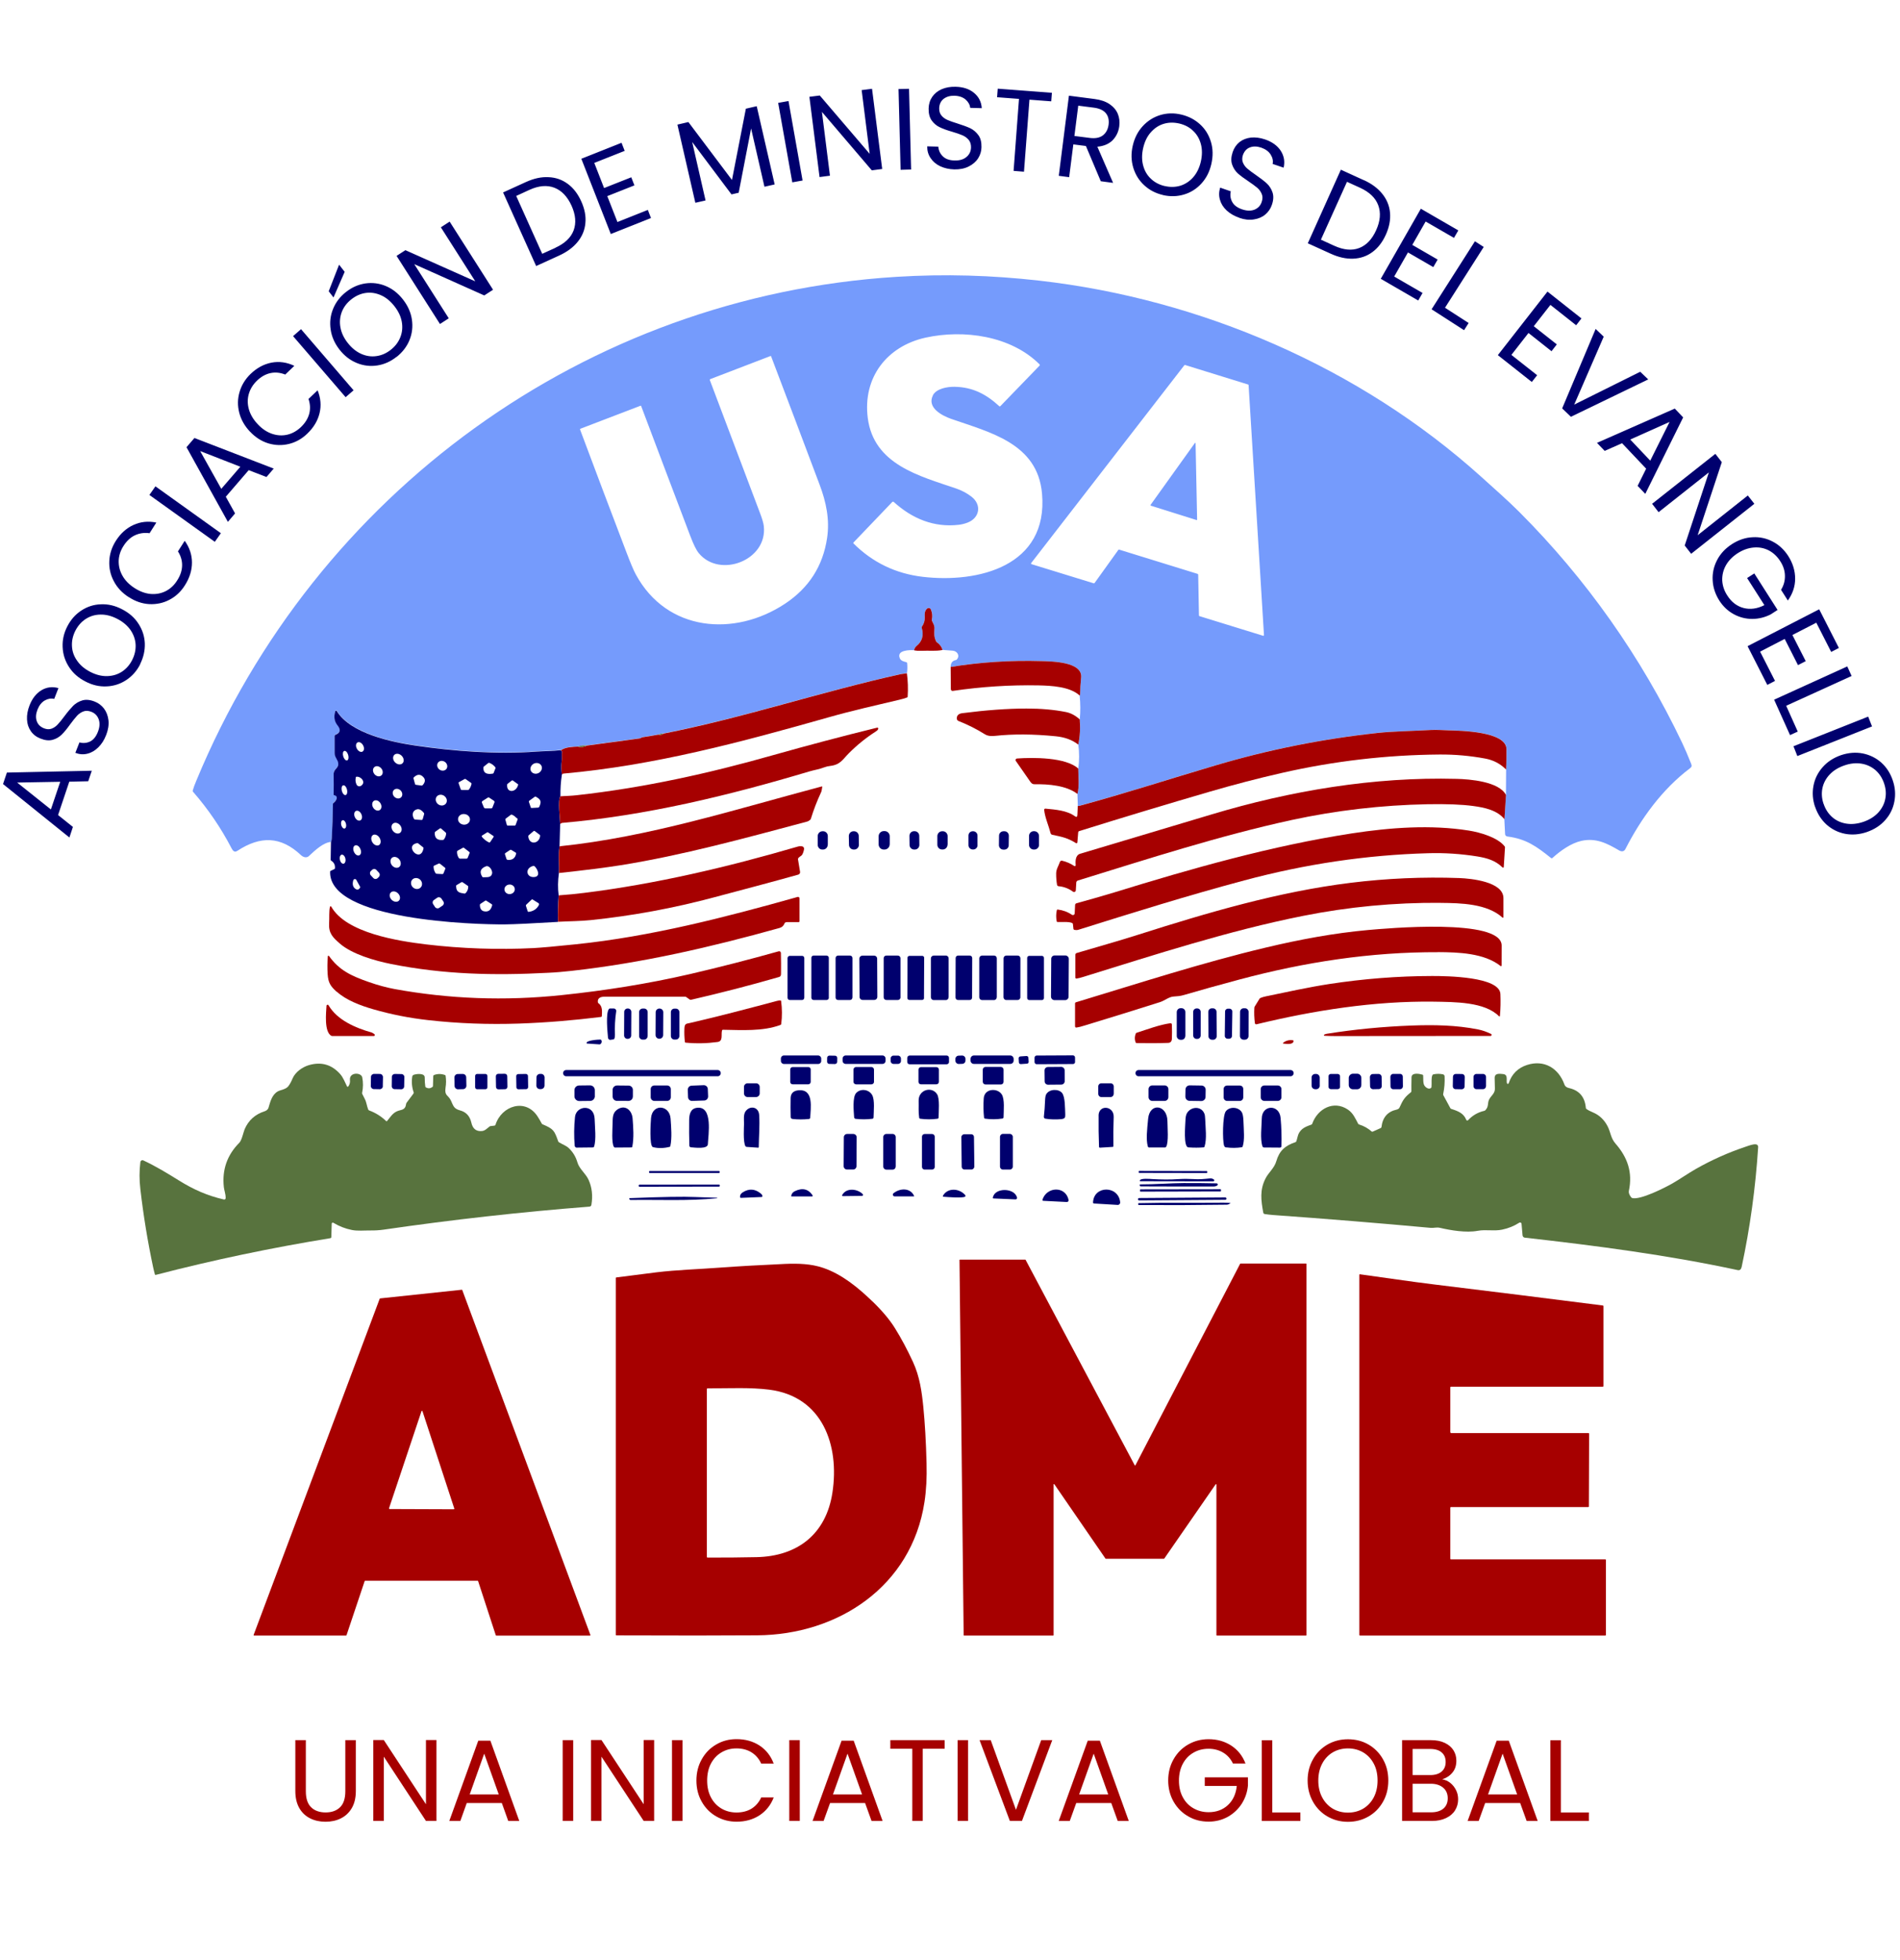
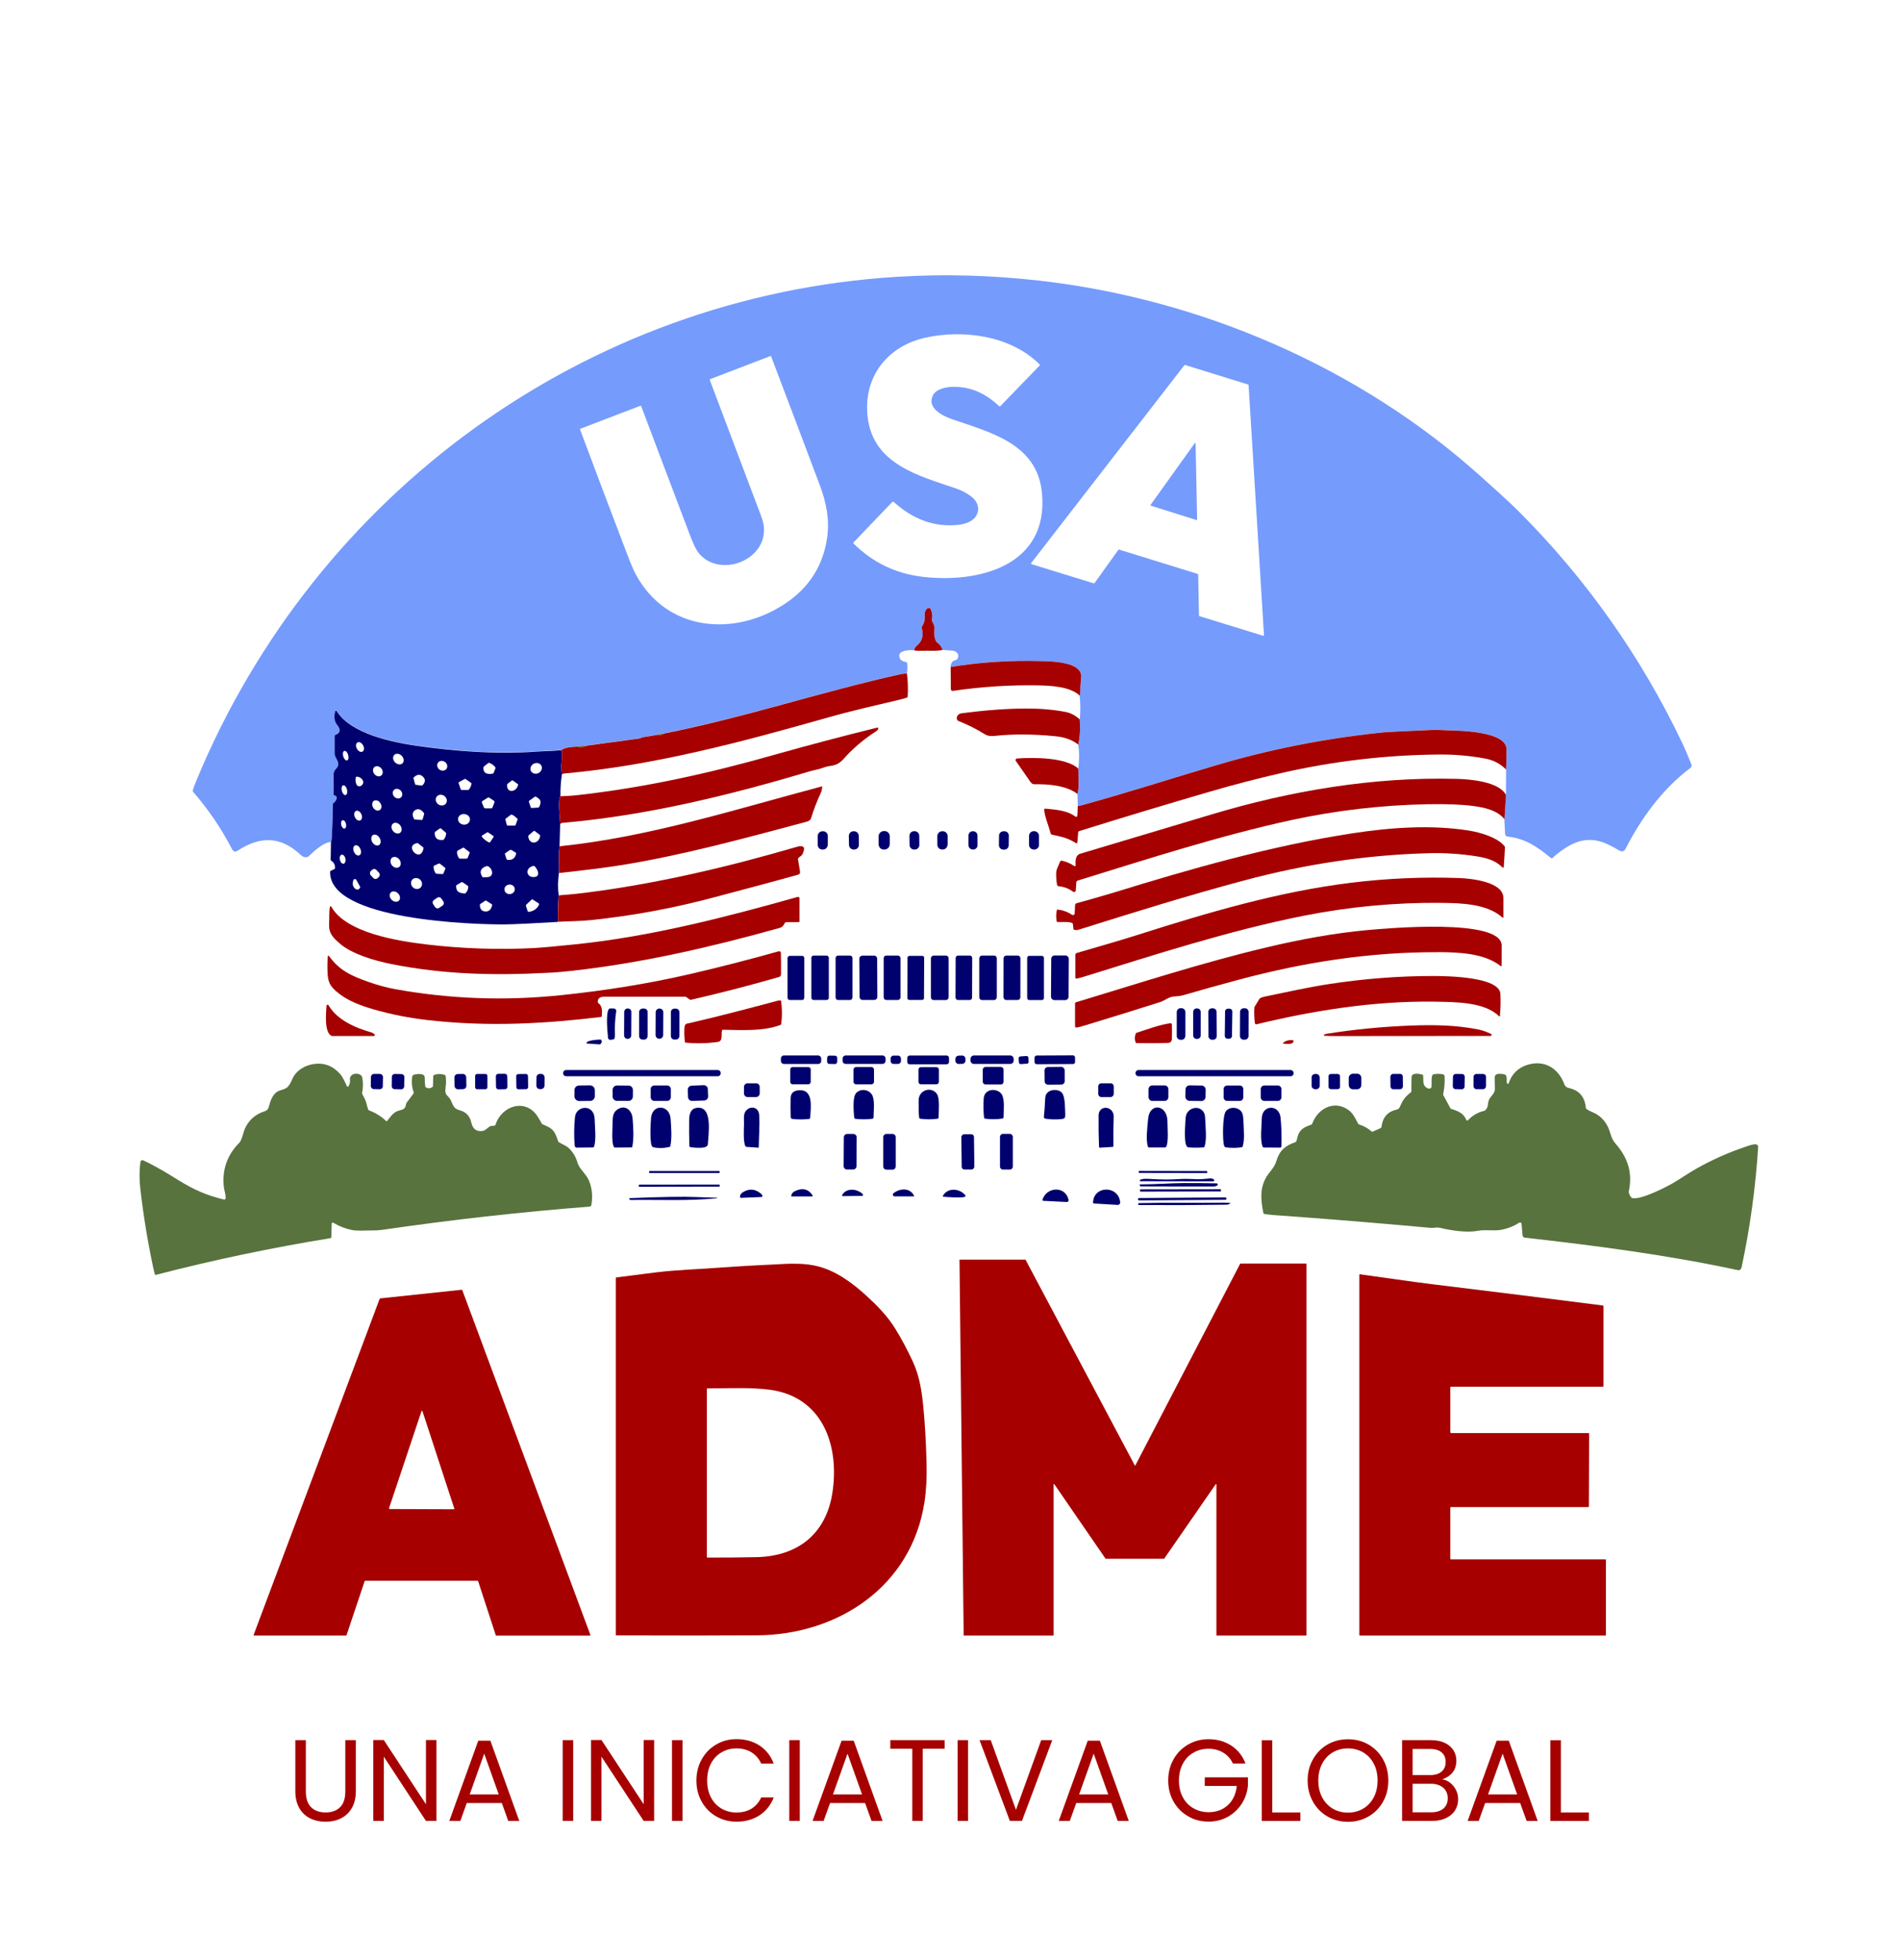
<svg xmlns="http://www.w3.org/2000/svg" width="32" height="33" viewBox="0 0 32 33" fill="none">
  <path d="M25.337 13.792L25.363 13.382L25.366 12.957C25.373 12.841 25.375 12.726 25.373 12.61C25.369 12.311 24.599 12.3 24.396 12.294C24.327 12.292 24.199 12.283 24.1 12.288C23.775 12.307 23.451 12.312 23.21 12.337C22.28 12.437 21.366 12.62 20.47 12.885C19.707 13.111 18.949 13.356 18.181 13.565C18.172 13.568 18.162 13.569 18.153 13.569L18.146 13.366C18.181 13.243 18.162 13.069 18.161 12.94C18.179 12.804 18.179 12.67 18.161 12.535C18.189 12.395 18.198 12.253 18.186 12.11C18.198 11.976 18.198 11.843 18.183 11.708L18.186 11.705C18.186 11.705 18.191 11.697 18.191 11.691C18.191 11.597 18.198 11.503 18.208 11.409C18.238 11.138 17.712 11.134 17.536 11.129C17.015 11.114 16.506 11.147 16.011 11.228C16.011 11.162 16.04 11.124 16.098 11.113C16.104 11.113 16.11 11.109 16.114 11.104C16.173 11.038 16.121 10.961 16.046 10.955C15.989 10.95 15.932 10.946 15.875 10.942C15.858 10.888 15.827 10.845 15.78 10.812C15.774 10.808 15.771 10.803 15.767 10.798C15.727 10.719 15.734 10.659 15.738 10.581C15.741 10.526 15.716 10.495 15.696 10.449C15.693 10.442 15.692 10.436 15.694 10.428C15.707 10.371 15.702 10.313 15.677 10.258C15.667 10.235 15.638 10.227 15.617 10.243C15.573 10.278 15.573 10.327 15.575 10.391C15.578 10.447 15.561 10.5 15.527 10.549C15.522 10.554 15.521 10.561 15.524 10.567C15.562 10.696 15.532 10.799 15.435 10.876C15.412 10.894 15.399 10.92 15.396 10.947C15.326 10.942 15.097 10.942 15.154 11.081C15.172 11.127 15.221 11.137 15.266 11.149C15.273 11.151 15.277 11.156 15.278 11.163C15.284 11.221 15.283 11.277 15.275 11.332C15.225 11.338 15.19 11.344 15.171 11.348C13.829 11.643 12.529 12.081 11.18 12.347C11.148 12.347 11.118 12.352 11.089 12.366C11.001 12.382 10.914 12.396 10.826 12.41C10.805 12.412 10.793 12.428 10.775 12.429C10.478 12.47 10.182 12.509 9.884 12.55C9.833 12.545 9.782 12.552 9.733 12.568C9.648 12.571 9.527 12.574 9.456 12.624C9.315 12.642 9.16 12.64 9.035 12.649C8.365 12.699 7.654 12.643 6.998 12.548C6.597 12.49 5.904 12.345 5.673 11.967C5.667 11.957 5.652 11.959 5.648 11.97C5.619 12.062 5.632 12.142 5.686 12.209C5.738 12.272 5.738 12.333 5.654 12.364C5.643 12.368 5.637 12.378 5.637 12.389V12.677C5.637 12.746 5.695 12.789 5.698 12.851C5.703 12.934 5.618 12.94 5.62 13.034C5.622 13.146 5.622 13.258 5.62 13.371C5.62 13.378 5.623 13.382 5.629 13.383C5.71 13.399 5.663 13.481 5.617 13.514C5.612 13.519 5.609 13.524 5.608 13.532C5.606 13.725 5.6 13.917 5.589 14.108C5.588 14.132 5.583 14.154 5.575 14.175C5.45 14.182 5.309 14.312 5.202 14.413C5.165 14.448 5.11 14.434 5.071 14.399C4.729 14.075 4.384 14.071 3.997 14.325C3.948 14.357 3.922 14.323 3.899 14.28C3.721 13.938 3.505 13.621 3.251 13.33C3.246 13.324 3.244 13.318 3.246 13.31C3.257 13.268 3.278 13.211 3.308 13.14C5.314 8.298 9.871 4.986 15.097 4.661C15.915 4.61 16.701 4.634 17.506 4.725C20.214 5.033 22.897 6.179 24.951 8.031C25.165 8.225 25.39 8.421 25.588 8.619C26.715 9.747 27.641 11.059 28.33 12.504C28.377 12.603 28.428 12.722 28.483 12.86C28.499 12.901 28.489 12.914 28.456 12.94C27.995 13.289 27.639 13.779 27.377 14.291C27.355 14.337 27.314 14.343 27.27 14.318C27.064 14.197 26.881 14.104 26.637 14.156C26.462 14.194 26.283 14.321 26.145 14.446C26.138 14.451 26.13 14.451 26.123 14.446C25.876 14.248 25.702 14.123 25.386 14.083C25.366 14.08 25.35 14.064 25.349 14.044L25.336 13.79L25.337 13.792ZM19.376 8.503L20.124 7.459C20.128 7.453 20.136 7.456 20.136 7.463L20.162 8.749C20.162 8.749 20.158 8.757 20.154 8.756L19.381 8.513C19.381 8.513 19.374 8.507 19.377 8.503L19.376 8.503ZM15.71 6.658C15.769 6.541 15.957 6.51 16.076 6.512C16.385 6.517 16.611 6.638 16.83 6.839C16.836 6.845 16.842 6.844 16.847 6.839L17.51 6.154C17.515 6.149 17.515 6.142 17.51 6.136C17.026 5.651 16.229 5.544 15.591 5.684C14.938 5.827 14.528 6.356 14.615 7.037C14.716 7.825 15.49 8.014 16.108 8.226C16.201 8.258 16.287 8.304 16.363 8.363C16.536 8.498 16.501 8.717 16.3 8.797C16.251 8.816 16.201 8.829 16.151 8.835C15.73 8.885 15.363 8.732 15.053 8.451C15.046 8.444 15.035 8.445 15.028 8.451L14.374 9.134C14.37 9.139 14.37 9.144 14.374 9.149C14.697 9.47 15.085 9.657 15.538 9.711C16.474 9.821 17.657 9.534 17.55 8.311C17.476 7.464 16.675 7.281 16.019 7.052C15.871 7 15.607 6.866 15.712 6.657L15.71 6.658ZM10.709 9.672C11.232 10.639 12.374 10.725 13.22 10.165C13.624 9.898 13.86 9.529 13.93 9.058C13.976 8.748 13.915 8.454 13.804 8.16C13.533 7.44 13.261 6.719 12.987 5.999C12.986 5.994 12.981 5.992 12.977 5.994L11.962 6.383C11.956 6.385 11.952 6.393 11.955 6.399C12.239 7.149 12.522 7.899 12.804 8.648C12.839 8.739 12.858 8.809 12.864 8.856C12.93 9.434 12.122 9.741 11.77 9.314C11.728 9.265 11.68 9.166 11.624 9.019C11.348 8.293 11.073 7.565 10.799 6.838C10.797 6.831 10.792 6.829 10.785 6.832L9.776 7.218C9.769 7.221 9.767 7.226 9.77 7.233C10.028 7.924 10.289 8.613 10.551 9.3C10.62 9.481 10.672 9.605 10.709 9.672ZM20.172 9.663C20.172 9.663 20.18 9.669 20.18 9.673L20.193 10.362C20.193 10.367 20.196 10.372 20.201 10.373L21.274 10.704C21.282 10.706 21.289 10.7 21.288 10.692L21.029 6.484C21.029 6.484 21.027 6.476 21.022 6.474L19.959 6.145C19.959 6.145 19.95 6.145 19.947 6.149L17.367 9.48C17.362 9.485 17.365 9.495 17.372 9.498L18.422 9.821C18.422 9.821 18.431 9.821 18.434 9.817L18.836 9.257C18.836 9.257 18.843 9.251 18.848 9.253L20.171 9.662L20.172 9.663Z" fill="#759BFC" />
  <path d="M15.874 10.943C15.754 10.967 15.645 10.95 15.524 10.957C15.481 10.959 15.439 10.957 15.396 10.949C15.399 10.922 15.412 10.896 15.435 10.877C15.532 10.8 15.561 10.698 15.524 10.569C15.522 10.563 15.523 10.556 15.527 10.55C15.561 10.502 15.577 10.45 15.575 10.393C15.572 10.329 15.573 10.28 15.617 10.245C15.637 10.229 15.667 10.236 15.677 10.26C15.701 10.315 15.707 10.373 15.694 10.43C15.692 10.438 15.693 10.444 15.696 10.451C15.717 10.498 15.741 10.529 15.738 10.582C15.734 10.661 15.727 10.72 15.767 10.8C15.77 10.805 15.774 10.81 15.78 10.814C15.827 10.847 15.859 10.89 15.875 10.944L15.874 10.943Z" fill="#A60000" />
  <path d="M18.183 11.709C18.02 11.56 17.713 11.544 17.49 11.539C17.011 11.53 16.53 11.561 16.047 11.632C16.03 11.635 16.014 11.621 16.014 11.603L16.011 11.229C16.506 11.148 17.015 11.115 17.536 11.13C17.712 11.135 18.238 11.139 18.208 11.41C18.198 11.504 18.192 11.599 18.191 11.693C18.191 11.697 18.189 11.702 18.187 11.706L18.183 11.709Z" fill="#A60000" />
  <path d="M15.274 11.334C15.291 11.464 15.296 11.596 15.287 11.729C15.287 11.736 15.283 11.74 15.276 11.743C15.234 11.758 15.191 11.771 15.147 11.781C14.75 11.875 14.351 11.964 13.958 12.076C12.49 12.492 11.021 12.888 9.489 13.024C9.483 13.024 9.477 13.028 9.473 13.033L9.464 13.043C9.451 12.97 9.45 12.896 9.46 12.821C9.468 12.764 9.457 12.71 9.465 12.65C9.465 12.649 9.465 12.648 9.464 12.648H9.458C9.458 12.648 9.451 12.645 9.451 12.64C9.451 12.635 9.452 12.632 9.455 12.627C9.526 12.577 9.647 12.574 9.732 12.57C9.785 12.584 9.836 12.578 9.884 12.553C10.18 12.512 10.477 12.473 10.774 12.432C10.792 12.43 10.803 12.415 10.825 12.412C10.913 12.399 11.001 12.384 11.088 12.368C11.123 12.377 11.153 12.37 11.179 12.35C12.529 12.084 13.829 11.646 15.17 11.35C15.189 11.346 15.225 11.341 15.274 11.335L15.274 11.334Z" fill="#A60000" />
  <path d="M18.185 12.111C18.197 12.254 18.189 12.396 18.16 12.536C18.061 12.458 17.935 12.411 17.783 12.396C17.406 12.358 17.065 12.356 16.759 12.389C16.705 12.395 16.64 12.395 16.587 12.362C16.448 12.275 16.302 12.201 16.144 12.139C16.125 12.132 16.114 12.114 16.114 12.094C16.115 12.044 16.145 12.015 16.207 12.007C16.606 11.956 16.966 11.929 17.288 11.929C17.532 11.929 17.753 11.948 17.953 11.988C18.033 12.004 18.11 12.044 18.183 12.11L18.185 12.111Z" fill="#A60000" />
  <path d="M9.454 12.627C9.454 12.627 9.45 12.635 9.45 12.64C9.45 12.645 9.452 12.646 9.456 12.648H9.463C9.463 12.648 9.465 12.649 9.464 12.65C9.456 12.71 9.468 12.764 9.459 12.821C9.449 12.896 9.451 12.969 9.463 13.043C9.444 13.164 9.437 13.285 9.439 13.407C9.389 13.463 9.433 13.787 9.434 13.874L9.424 14.249C9.398 14.416 9.423 14.563 9.413 14.7C9.395 14.829 9.393 14.954 9.409 15.075C9.398 15.224 9.394 15.371 9.398 15.521C8.961 15.547 8.664 15.561 8.506 15.563C7.999 15.567 5.531 15.498 5.56 14.674C5.56 14.668 5.563 14.664 5.569 14.662L5.632 14.632C5.638 14.629 5.641 14.624 5.641 14.618C5.646 14.562 5.625 14.52 5.579 14.491C5.572 14.487 5.569 14.481 5.569 14.474L5.574 14.18C5.583 14.158 5.587 14.136 5.588 14.113C5.599 13.922 5.605 13.729 5.607 13.537C5.607 13.529 5.61 13.524 5.616 13.519C5.662 13.486 5.709 13.404 5.628 13.388C5.622 13.386 5.618 13.383 5.619 13.376C5.621 13.263 5.621 13.15 5.619 13.039C5.617 12.944 5.702 12.938 5.697 12.856C5.694 12.793 5.636 12.751 5.636 12.681V12.394C5.636 12.383 5.642 12.373 5.653 12.369C5.737 12.337 5.737 12.277 5.685 12.213C5.631 12.146 5.618 12.067 5.647 11.975C5.651 11.962 5.666 11.961 5.672 11.972C5.903 12.35 6.596 12.494 6.997 12.553C7.652 12.648 8.364 12.704 9.034 12.654C9.159 12.645 9.314 12.646 9.455 12.629L9.454 12.627ZM6.105 12.654C6.134 12.638 6.139 12.591 6.115 12.548C6.092 12.505 6.05 12.484 6.021 12.5C5.992 12.516 5.987 12.563 6.011 12.606C6.034 12.648 6.076 12.67 6.105 12.654ZM5.846 12.802C5.869 12.795 5.877 12.754 5.864 12.71C5.851 12.665 5.821 12.635 5.798 12.643C5.775 12.649 5.768 12.691 5.781 12.735C5.794 12.779 5.824 12.809 5.846 12.802ZM6.78 12.85C6.811 12.819 6.803 12.762 6.765 12.724C6.726 12.685 6.669 12.679 6.64 12.71C6.609 12.742 6.616 12.798 6.654 12.836C6.694 12.875 6.75 12.881 6.78 12.85ZM7.52 12.944C7.545 12.908 7.533 12.856 7.494 12.828C7.454 12.8 7.401 12.805 7.376 12.841C7.351 12.877 7.363 12.928 7.402 12.957C7.442 12.985 7.495 12.979 7.52 12.944ZM8.142 12.919C8.135 13.028 8.215 13.039 8.298 13.025C8.306 13.024 8.312 13.02 8.314 13.012L8.344 12.937C8.347 12.93 8.346 12.922 8.341 12.916C8.315 12.883 8.283 12.86 8.243 12.844C8.236 12.841 8.228 12.842 8.223 12.847L8.151 12.904C8.146 12.908 8.143 12.914 8.142 12.92V12.919ZM9.118 12.891C9.096 12.848 9.039 12.833 8.99 12.857C8.941 12.883 8.921 12.938 8.942 12.981C8.965 13.024 9.022 13.039 9.07 13.015C9.119 12.99 9.14 12.934 9.118 12.891ZM6.422 13.056C6.454 13.03 6.454 12.976 6.422 12.937C6.389 12.898 6.338 12.887 6.306 12.914C6.274 12.94 6.274 12.993 6.306 13.033C6.339 13.072 6.39 13.083 6.422 13.056ZM7.005 13.213L7.1 13.226C7.107 13.226 7.113 13.225 7.118 13.219C7.155 13.179 7.174 13.129 7.13 13.083C7.081 13.03 7.026 13.032 6.969 13.088C6.964 13.093 6.963 13.099 6.964 13.104L6.99 13.2C6.992 13.208 6.997 13.212 7.005 13.213ZM6.006 13.21C6.02 13.238 6.055 13.247 6.082 13.229C6.167 13.172 6.084 13.07 6.004 13.077C5.997 13.077 5.993 13.082 5.992 13.088C5.983 13.133 5.987 13.173 6.006 13.21ZM7.779 13.301H7.879C7.887 13.301 7.894 13.298 7.899 13.291C7.92 13.264 7.933 13.234 7.941 13.2C7.942 13.192 7.941 13.185 7.933 13.18L7.843 13.117C7.837 13.112 7.831 13.112 7.825 13.116L7.73 13.168C7.723 13.172 7.721 13.179 7.724 13.186L7.758 13.285C7.762 13.295 7.769 13.301 7.781 13.301H7.779ZM8.541 13.215C8.53 13.355 8.696 13.347 8.727 13.211C8.727 13.209 8.727 13.206 8.725 13.204L8.638 13.141C8.632 13.136 8.626 13.137 8.62 13.141L8.549 13.196C8.543 13.201 8.541 13.207 8.54 13.213L8.541 13.215ZM5.822 13.385C5.846 13.379 5.855 13.337 5.844 13.292C5.833 13.247 5.804 13.215 5.78 13.222C5.755 13.228 5.746 13.27 5.757 13.315C5.769 13.36 5.797 13.392 5.822 13.385ZM6.756 13.423C6.785 13.394 6.781 13.342 6.747 13.308C6.712 13.274 6.662 13.271 6.633 13.301C6.604 13.33 6.609 13.382 6.642 13.415C6.677 13.449 6.727 13.453 6.756 13.423ZM7.512 13.526C7.539 13.486 7.525 13.43 7.481 13.399C7.437 13.368 7.379 13.376 7.352 13.415C7.325 13.456 7.339 13.512 7.383 13.543C7.426 13.573 7.484 13.566 7.512 13.526ZM9.081 13.586C9.125 13.493 9.108 13.459 9.024 13.413C9.018 13.41 9.012 13.41 9.007 13.414L8.913 13.482C8.907 13.487 8.905 13.493 8.908 13.501L8.939 13.593C8.941 13.601 8.946 13.604 8.955 13.603L9.064 13.597C9.071 13.597 9.077 13.592 9.081 13.586V13.586ZM8.151 13.595C8.155 13.603 8.163 13.61 8.172 13.61H8.272C8.282 13.61 8.291 13.604 8.294 13.595L8.327 13.511C8.332 13.501 8.327 13.489 8.319 13.482L8.241 13.43C8.233 13.424 8.223 13.424 8.214 13.43L8.126 13.486C8.117 13.492 8.113 13.505 8.117 13.515L8.15 13.595H8.151ZM6.396 13.638C6.429 13.617 6.434 13.565 6.407 13.523C6.38 13.479 6.331 13.461 6.297 13.483C6.264 13.504 6.259 13.556 6.286 13.599C6.313 13.642 6.362 13.66 6.396 13.638ZM6.992 13.798L7.098 13.805C7.11 13.805 7.116 13.8 7.12 13.789L7.143 13.707C7.145 13.699 7.143 13.694 7.14 13.687C7.111 13.652 7.069 13.612 7.021 13.626C6.941 13.649 6.937 13.726 6.973 13.787C6.978 13.794 6.983 13.798 6.992 13.798ZM6.069 13.812C6.098 13.798 6.107 13.751 6.086 13.707C6.066 13.663 6.026 13.639 5.995 13.653C5.965 13.667 5.956 13.714 5.977 13.758C5.997 13.803 6.038 13.826 6.069 13.812ZM7.914 13.808C7.922 13.759 7.883 13.713 7.827 13.706C7.772 13.697 7.722 13.731 7.715 13.78C7.708 13.829 7.747 13.875 7.802 13.883C7.857 13.891 7.908 13.857 7.914 13.808ZM8.692 13.765C8.671 13.742 8.648 13.727 8.622 13.716C8.614 13.713 8.609 13.714 8.602 13.719L8.519 13.781C8.512 13.786 8.511 13.792 8.512 13.801L8.536 13.888C8.538 13.896 8.543 13.899 8.551 13.899H8.669C8.677 13.899 8.682 13.896 8.684 13.889L8.717 13.798C8.719 13.792 8.719 13.787 8.714 13.782C8.712 13.78 8.711 13.778 8.709 13.776C8.698 13.77 8.693 13.767 8.692 13.766V13.765ZM5.804 13.949C5.826 13.944 5.837 13.908 5.827 13.869C5.818 13.831 5.793 13.804 5.77 13.809C5.748 13.815 5.738 13.851 5.747 13.889C5.756 13.928 5.782 13.955 5.804 13.949ZM6.74 14.02C6.773 13.993 6.773 13.937 6.74 13.895C6.706 13.852 6.652 13.839 6.619 13.866C6.585 13.892 6.585 13.948 6.619 13.991C6.653 14.033 6.707 14.046 6.74 14.02ZM7.322 14.02C7.319 14.116 7.371 14.15 7.461 14.141C7.468 14.141 7.473 14.137 7.477 14.132C7.498 14.104 7.511 14.072 7.514 14.035C7.514 14.027 7.512 14.022 7.507 14.017L7.429 13.949C7.422 13.943 7.415 13.943 7.408 13.948L7.332 14.002C7.326 14.007 7.322 14.013 7.322 14.021V14.02ZM8.897 14.078C8.908 14.233 9.084 14.21 9.097 14.072C9.097 14.064 9.095 14.058 9.089 14.054L9.007 13.992C9.001 13.987 8.993 13.987 8.987 13.992L8.903 14.064C8.903 14.064 8.897 14.072 8.898 14.079L8.897 14.078ZM8.114 14.083C8.134 14.12 8.204 14.171 8.236 14.183C8.243 14.186 8.25 14.184 8.255 14.178L8.312 14.093C8.317 14.086 8.316 14.08 8.309 14.074L8.22 14.014C8.215 14.01 8.21 14.01 8.204 14.014L8.118 14.068C8.112 14.072 8.11 14.077 8.113 14.085L8.114 14.083ZM6.383 14.228C6.416 14.207 6.421 14.153 6.393 14.106C6.365 14.059 6.315 14.039 6.282 14.058C6.248 14.079 6.243 14.133 6.271 14.18C6.299 14.227 6.349 14.247 6.383 14.228ZM7.025 14.195C6.797 14.235 7.085 14.545 7.133 14.281C7.134 14.275 7.133 14.271 7.127 14.266L7.043 14.199C7.038 14.195 7.031 14.194 7.025 14.195ZM6.052 14.4C6.082 14.386 6.09 14.338 6.069 14.292C6.05 14.246 6.009 14.22 5.979 14.234C5.949 14.247 5.94 14.295 5.961 14.341C5.981 14.387 6.022 14.414 6.052 14.4ZM7.747 14.456H7.856C7.867 14.456 7.873 14.451 7.877 14.442L7.908 14.365C7.912 14.355 7.91 14.348 7.902 14.342L7.817 14.276C7.81 14.271 7.801 14.27 7.793 14.275L7.709 14.321C7.701 14.325 7.697 14.332 7.697 14.34C7.697 14.38 7.707 14.415 7.728 14.446C7.733 14.452 7.74 14.456 7.747 14.456ZM8.549 14.477C8.63 14.484 8.678 14.448 8.693 14.37C8.695 14.363 8.692 14.358 8.685 14.354L8.611 14.309C8.604 14.306 8.598 14.306 8.592 14.309L8.512 14.362C8.504 14.368 8.502 14.375 8.505 14.384L8.53 14.461C8.533 14.47 8.54 14.475 8.549 14.476V14.477ZM5.787 14.541C5.812 14.536 5.826 14.497 5.817 14.455C5.808 14.413 5.78 14.384 5.754 14.389C5.729 14.395 5.715 14.433 5.725 14.476C5.734 14.518 5.762 14.547 5.787 14.541ZM6.723 14.597C6.757 14.571 6.758 14.513 6.726 14.47C6.692 14.427 6.638 14.414 6.603 14.44C6.569 14.466 6.568 14.524 6.6 14.567C6.634 14.61 6.688 14.623 6.723 14.597ZM7.354 14.711L7.449 14.716C7.458 14.716 7.465 14.713 7.469 14.704L7.499 14.63C7.503 14.621 7.501 14.615 7.495 14.609L7.409 14.541C7.403 14.536 7.397 14.535 7.389 14.539L7.312 14.574C7.305 14.577 7.302 14.583 7.302 14.589C7.302 14.628 7.313 14.665 7.334 14.698C7.339 14.706 7.344 14.709 7.353 14.71L7.354 14.711ZM8.288 14.707C8.299 14.655 8.239 14.562 8.182 14.586C8.092 14.621 8.072 14.68 8.122 14.761C8.126 14.767 8.131 14.77 8.138 14.77C8.195 14.765 8.271 14.783 8.287 14.708L8.288 14.707ZM8.984 14.578C8.831 14.613 8.864 14.785 9.006 14.765C9.113 14.75 9.046 14.62 9.003 14.584C8.998 14.579 8.991 14.577 8.984 14.579V14.578ZM6.34 14.647C6.321 14.626 6.288 14.625 6.268 14.644L6.247 14.664C6.226 14.682 6.226 14.715 6.244 14.736L6.287 14.782C6.306 14.803 6.339 14.804 6.359 14.785L6.38 14.765C6.4 14.746 6.401 14.713 6.383 14.693L6.34 14.647ZM7.088 14.938C7.12 14.902 7.113 14.842 7.073 14.807C7.033 14.773 6.974 14.774 6.942 14.811C6.911 14.848 6.917 14.907 6.957 14.942C6.997 14.977 7.056 14.976 7.088 14.938ZM5.986 14.964C6.015 14.986 6.04 14.981 6.061 14.95C6.067 14.942 6.067 14.932 6.062 14.924L6.002 14.815C5.99 14.793 5.957 14.796 5.95 14.821C5.931 14.886 5.943 14.934 5.985 14.964H5.986ZM7.682 14.919C7.683 15.021 7.738 15.032 7.821 15.044C7.828 15.045 7.835 15.044 7.84 15.038C7.87 15.009 7.886 14.972 7.886 14.929C7.886 14.922 7.883 14.917 7.878 14.913L7.792 14.854C7.784 14.85 7.777 14.849 7.769 14.854L7.691 14.901C7.683 14.905 7.68 14.911 7.681 14.919H7.682ZM8.67 14.968C8.669 14.924 8.627 14.889 8.579 14.892C8.53 14.895 8.493 14.932 8.496 14.977C8.498 15.021 8.539 15.056 8.587 15.053C8.636 15.05 8.673 15.012 8.67 14.968ZM6.719 15.163C6.748 15.133 6.741 15.077 6.703 15.04C6.665 15.002 6.61 14.996 6.581 15.027C6.552 15.057 6.558 15.112 6.597 15.15C6.635 15.187 6.69 15.193 6.719 15.163ZM7.434 15.128C7.418 15.105 7.386 15.099 7.364 15.114L7.309 15.152C7.285 15.168 7.28 15.2 7.295 15.222L7.327 15.271C7.343 15.294 7.375 15.3 7.397 15.285L7.453 15.247C7.476 15.232 7.482 15.2 7.467 15.177L7.434 15.128ZM9.067 15.204L8.972 15.145C8.965 15.14 8.958 15.141 8.952 15.147L8.864 15.23C8.857 15.236 8.855 15.244 8.858 15.252L8.887 15.341C8.89 15.349 8.895 15.353 8.903 15.352C8.982 15.343 9.04 15.305 9.076 15.237C9.082 15.226 9.079 15.212 9.068 15.205L9.067 15.204ZM8.145 15.341C8.229 15.361 8.269 15.318 8.289 15.242C8.291 15.234 8.289 15.229 8.283 15.224L8.189 15.163C8.184 15.16 8.179 15.16 8.174 15.163L8.091 15.218C8.084 15.223 8.082 15.229 8.082 15.235C8.081 15.279 8.098 15.328 8.145 15.341Z" fill="#00006E" />
  <path d="M9.435 13.873C9.433 13.786 9.39 13.463 9.44 13.406C9.532 13.4 9.626 13.399 9.715 13.388C10.838 13.264 11.944 13.02 13.03 12.711C13.601 12.55 14.181 12.396 14.768 12.252C14.787 12.247 14.794 12.255 14.79 12.273C14.788 12.286 14.775 12.299 14.752 12.314C14.588 12.419 14.437 12.541 14.3 12.678C14.191 12.787 14.155 12.874 13.984 12.895C13.947 12.899 13.915 12.907 13.888 12.917C13.805 12.95 13.703 12.966 13.634 12.987C12.267 13.395 10.883 13.731 9.47 13.854C9.458 13.855 9.445 13.865 9.436 13.872L9.435 13.873Z" fill="#A60000" />
  <path d="M25.367 12.957C25.269 12.858 25.151 12.796 25.013 12.771C24.76 12.724 24.504 12.701 24.245 12.703C23.349 12.71 22.462 12.814 21.589 13.013C21.184 13.105 20.783 13.21 20.384 13.326C19.646 13.541 18.91 13.763 18.177 13.992C18.166 13.995 18.16 14.004 18.159 14.014L18.145 14.183C18.144 14.195 18.132 14.2 18.122 14.195C17.981 14.106 17.882 14.088 17.721 14.054C17.708 14.051 17.697 14.04 17.694 14.027C17.662 13.902 17.598 13.761 17.586 13.635C17.585 13.623 17.595 13.613 17.607 13.614C17.771 13.63 17.969 13.643 18.103 13.742C18.129 13.761 18.144 13.755 18.145 13.721L18.152 13.57C18.163 13.57 18.172 13.569 18.18 13.567C18.948 13.358 19.706 13.113 20.469 12.887C21.366 12.621 22.279 12.439 23.209 12.339C23.45 12.313 23.776 12.308 24.099 12.29C24.199 12.285 24.327 12.294 24.395 12.296C24.599 12.302 25.368 12.313 25.372 12.612C25.374 12.728 25.372 12.844 25.365 12.959L25.367 12.957Z" fill="#A60000" />
  <path d="M11.087 12.367C11.122 12.376 11.152 12.369 11.178 12.349C11.146 12.349 11.116 12.354 11.087 12.367Z" fill="#58733E" />
  <path d="M9.884 12.552C9.836 12.577 9.786 12.584 9.732 12.569C9.781 12.553 9.832 12.547 9.884 12.552Z" fill="#58733E" />
  <path d="M18.16 12.941C18.161 13.07 18.18 13.243 18.146 13.367C17.965 13.224 17.651 13.199 17.431 13.204C17.388 13.205 17.371 13.188 17.348 13.155C17.269 13.04 17.189 12.926 17.108 12.81C17.097 12.794 17.108 12.772 17.127 12.77C17.395 12.751 17.948 12.746 18.161 12.94L18.16 12.941Z" fill="#A60000" />
  <path d="M25.364 13.382L25.338 13.792C25.217 13.64 25.001 13.595 24.813 13.57C24.624 13.544 24.367 13.534 24.042 13.54C23.271 13.555 22.507 13.643 21.753 13.806C20.535 14.071 19.342 14.458 18.152 14.825C18.138 14.83 18.128 14.843 18.127 14.857L18.119 14.989C18.117 15.014 18.09 15.027 18.071 15.012C17.999 14.959 17.917 14.928 17.828 14.92C17.816 14.919 17.806 14.91 17.803 14.898C17.792 14.833 17.787 14.769 17.788 14.704C17.788 14.633 17.829 14.577 17.851 14.511C17.857 14.496 17.872 14.487 17.888 14.491C17.962 14.508 18.03 14.538 18.093 14.58C18.104 14.588 18.118 14.578 18.117 14.565C18.11 14.498 18.112 14.398 18.191 14.374C18.93 14.153 19.67 13.931 20.408 13.711C21.73 13.314 23.137 13.076 24.533 13.113C24.751 13.118 25.247 13.157 25.363 13.383L25.364 13.382Z" fill="#A60000" />
  <path d="M9.414 14.7C9.424 14.562 9.399 14.415 9.425 14.248C10.935 14.092 12.377 13.628 13.838 13.241C13.846 13.239 13.85 13.242 13.848 13.251C13.842 13.276 13.841 13.313 13.83 13.336C13.762 13.481 13.704 13.631 13.657 13.784C13.656 13.79 13.652 13.796 13.647 13.8C13.627 13.818 13.608 13.829 13.587 13.834C12.536 14.114 11.491 14.401 10.452 14.567C10.192 14.608 9.846 14.652 9.414 14.698L9.414 14.7Z" fill="#A60000" />
  <path d="M18.059 15.54C17.993 15.512 17.874 15.527 17.811 15.523C17.803 15.523 17.798 15.518 17.797 15.511C17.785 15.449 17.785 15.387 17.799 15.325C17.801 15.316 17.806 15.312 17.814 15.313C17.901 15.323 17.981 15.352 18.053 15.401C18.073 15.414 18.099 15.401 18.1 15.377L18.107 15.236C18.107 15.223 18.117 15.211 18.131 15.207C18.342 15.148 18.549 15.091 18.762 15.026C20.077 14.62 21.419 14.239 22.768 14.031C23.414 13.932 24.099 13.881 24.742 13.984C24.925 14.013 25.226 14.099 25.341 14.249C25.346 14.255 25.348 14.261 25.347 14.269L25.327 14.589C25.325 14.612 25.317 14.616 25.301 14.6C25.185 14.488 25.051 14.447 24.881 14.419C24.605 14.375 24.327 14.356 24.047 14.365C23.018 14.394 21.989 14.546 20.958 14.822C19.985 15.082 19.09 15.363 18.161 15.654C18.141 15.66 18.117 15.66 18.092 15.654C18.085 15.652 18.08 15.647 18.079 15.639L18.07 15.557C18.069 15.549 18.065 15.544 18.058 15.54H18.059Z" fill="#A60000" />
  <path d="M14.984 14.216C14.984 14.264 14.944 14.303 14.897 14.303H14.884C14.836 14.303 14.798 14.263 14.798 14.215V14.078C14.799 14.03 14.838 13.992 14.886 13.992H14.899C14.946 13.992 14.985 14.031 14.985 14.079V14.216H14.984Z" fill="#00006E" />
  <path d="M13.94 14.225C13.94 14.268 13.904 14.303 13.861 14.303H13.849C13.806 14.303 13.772 14.267 13.772 14.223V14.073C13.774 14.03 13.809 13.995 13.852 13.995H13.864C13.907 13.995 13.942 14.031 13.942 14.075V14.225H13.94Z" fill="#00006E" />
  <path d="M14.466 14.223C14.466 14.266 14.432 14.302 14.389 14.303H14.378C14.335 14.303 14.3 14.269 14.299 14.226L14.296 14.075C14.296 14.032 14.329 13.996 14.373 13.995H14.384C14.427 13.995 14.462 14.029 14.463 14.072L14.466 14.223Z" fill="#00006E" />
  <path d="M15.484 14.225C15.484 14.268 15.45 14.303 15.407 14.303H15.397C15.354 14.303 15.319 14.269 15.319 14.226L15.317 14.072C15.317 14.029 15.351 13.994 15.394 13.994H15.404C15.447 13.994 15.482 14.028 15.482 14.072L15.484 14.225Z" fill="#00006E" />
  <path d="M15.958 14.222C15.958 14.266 15.921 14.303 15.877 14.302H15.866C15.822 14.302 15.786 14.265 15.787 14.22V14.075C15.788 14.031 15.824 13.994 15.869 13.995H15.88C15.924 13.995 15.96 14.032 15.96 14.077V14.222H15.958Z" fill="#00006E" />
  <path d="M16.464 14.229C16.464 14.269 16.432 14.302 16.392 14.302H16.384C16.344 14.302 16.311 14.27 16.311 14.229V14.069C16.31 14.028 16.342 13.995 16.382 13.995H16.39C16.43 13.995 16.463 14.027 16.463 14.068L16.463 14.229H16.464Z" fill="#00006E" />
  <path d="M16.989 14.23C16.989 14.271 16.956 14.304 16.916 14.304H16.897C16.857 14.304 16.824 14.27 16.824 14.229L16.826 14.069C16.826 14.028 16.86 13.995 16.9 13.995H16.918C16.959 13.995 16.991 14.029 16.991 14.07L16.989 14.23Z" fill="#00006E" />
  <path d="M17.5 14.223C17.5 14.267 17.464 14.303 17.42 14.303H17.41C17.366 14.303 17.331 14.267 17.331 14.223V14.074C17.331 14.03 17.366 13.994 17.409 13.994H17.419C17.463 13.994 17.499 14.03 17.499 14.074V14.223H17.5Z" fill="#00006E" />
  <path d="M9.399 15.519C9.395 15.371 9.4 15.222 9.411 15.074C9.556 15.064 9.7 15.05 9.844 15.032C11.046 14.882 12.255 14.598 13.436 14.253C13.459 14.246 13.488 14.245 13.506 14.248C13.529 14.251 13.546 14.272 13.542 14.295C13.536 14.332 13.526 14.363 13.511 14.388C13.495 14.415 13.466 14.419 13.445 14.447C13.441 14.453 13.439 14.461 13.44 14.468L13.475 14.679C13.478 14.699 13.465 14.719 13.445 14.725C12.974 14.857 12.501 14.981 12.028 15.107C11.345 15.29 10.652 15.418 9.949 15.491C9.775 15.509 9.583 15.509 9.399 15.519L9.399 15.519Z" fill="#A60000" />
  <path d="M24.267 15.2C23.486 15.194 22.712 15.267 21.945 15.42C20.683 15.672 19.459 16.071 18.231 16.451C18.198 16.462 18.164 16.469 18.131 16.475C18.12 16.477 18.111 16.468 18.111 16.457V16.078C18.111 16.061 18.119 16.048 18.137 16.044C18.483 15.941 18.83 15.845 19.175 15.735C20.344 15.363 21.532 15.013 22.747 14.863C23.355 14.788 23.967 14.761 24.581 14.783C24.774 14.791 25.319 14.843 25.321 15.12C25.322 15.225 25.322 15.333 25.321 15.442C25.321 15.45 25.312 15.453 25.306 15.449C25.044 15.212 24.601 15.204 24.267 15.201V15.2Z" fill="#A60000" />
  <path d="M5.722 15.884C5.603 15.78 5.532 15.712 5.543 15.539C5.549 15.455 5.539 15.347 5.557 15.267C5.56 15.257 5.574 15.255 5.579 15.264C5.828 15.708 6.705 15.843 7.178 15.9C7.776 15.971 8.384 15.992 8.986 15.962C9.108 15.955 9.345 15.935 9.697 15.898C10.964 15.767 12.209 15.445 13.433 15.101C13.449 15.096 13.465 15.108 13.465 15.124V15.51C13.465 15.518 13.459 15.525 13.45 15.525H13.247C13.232 15.525 13.216 15.535 13.211 15.55C13.197 15.587 13.17 15.611 13.13 15.623C11.976 15.945 10.821 16.212 9.63 16.345C9.496 16.36 9.362 16.372 9.228 16.378C8.314 16.426 7.472 16.406 6.587 16.23C6.306 16.173 5.93 16.065 5.721 15.884H5.722Z" fill="#A60000" />
  <path d="M24.224 16.031C23.08 16.027 21.98 16.197 20.883 16.489C20.531 16.583 20.215 16.671 19.936 16.753C19.879 16.77 19.822 16.774 19.763 16.778C19.687 16.783 19.614 16.847 19.536 16.872C19.112 17.006 18.688 17.138 18.262 17.267C18.214 17.283 18.172 17.293 18.134 17.299C18.116 17.303 18.106 17.295 18.106 17.276V16.893C18.106 16.885 18.112 16.877 18.119 16.875C19.18 16.554 20.241 16.209 21.324 15.952C21.886 15.818 22.464 15.71 23.039 15.658C23.332 15.632 25.289 15.452 25.291 15.918C25.291 16.032 25.291 16.145 25.29 16.256C25.29 16.265 25.279 16.269 25.273 16.264C24.999 16.045 24.558 16.032 24.224 16.03V16.031Z" fill="#A60000" />
  <path d="M5.669 16.697C5.566 16.603 5.527 16.545 5.518 16.397C5.512 16.297 5.513 16.199 5.521 16.101C5.521 16.09 5.535 16.087 5.541 16.095C5.713 16.336 5.915 16.43 6.213 16.534C6.364 16.587 6.507 16.625 6.643 16.651C7.564 16.819 8.501 16.854 9.456 16.754C10.185 16.678 10.908 16.564 11.623 16.399C12.126 16.282 12.623 16.154 13.115 16.016C13.134 16.011 13.152 16.025 13.152 16.044C13.155 16.162 13.155 16.277 13.154 16.387C13.154 16.422 13.151 16.441 13.113 16.451C12.625 16.592 12.134 16.718 11.64 16.832C11.631 16.834 11.624 16.832 11.616 16.828L11.56 16.788C11.555 16.783 11.548 16.781 11.541 16.781C11.085 16.781 10.629 16.781 10.173 16.781C10.114 16.781 10.058 16.806 10.07 16.875C10.07 16.882 10.074 16.888 10.08 16.891C10.152 16.943 10.139 17.033 10.136 17.108C10.136 17.114 10.13 17.12 10.124 17.121C9.661 17.178 9.216 17.216 8.739 17.233C8.229 17.25 7.721 17.232 7.213 17.175C6.898 17.14 6.587 17.079 6.283 16.991C6.078 16.932 5.831 16.841 5.671 16.695L5.669 16.697Z" fill="#A60000" />
  <path d="M17.997 16.781C17.997 16.812 17.971 16.838 17.94 16.838H17.757C17.726 16.836 17.701 16.811 17.701 16.779L17.705 16.142C17.705 16.111 17.731 16.086 17.762 16.086H17.945C17.976 16.088 18.001 16.113 18.001 16.144L17.997 16.781Z" fill="#00006E" />
  <path d="M13.96 16.797C13.96 16.818 13.943 16.836 13.922 16.836H13.703C13.683 16.836 13.665 16.819 13.665 16.798V16.126C13.664 16.106 13.681 16.088 13.702 16.088H13.92C13.941 16.088 13.959 16.105 13.959 16.125V16.797H13.96Z" fill="#00006E" />
  <path d="M14.356 16.796C14.356 16.818 14.338 16.836 14.316 16.836H14.114C14.091 16.836 14.073 16.817 14.073 16.795V16.128C14.074 16.106 14.093 16.088 14.115 16.088H14.316C14.339 16.088 14.357 16.107 14.357 16.129L14.357 16.796L14.356 16.796Z" fill="#00006E" />
  <path d="M14.776 16.782C14.776 16.812 14.753 16.835 14.724 16.835H14.53C14.501 16.836 14.477 16.813 14.477 16.784L14.473 16.141C14.473 16.112 14.497 16.089 14.526 16.089H14.72C14.749 16.088 14.773 16.111 14.773 16.14L14.776 16.782Z" fill="#00006E" />
  <path d="M15.167 16.79C15.167 16.815 15.146 16.836 15.122 16.836H14.929C14.903 16.836 14.883 16.816 14.883 16.791V16.134C14.882 16.108 14.902 16.088 14.927 16.088H15.12C15.146 16.088 15.166 16.108 15.166 16.133L15.166 16.79H15.167Z" fill="#00006E" />
  <path d="M15.976 16.79C15.976 16.816 15.956 16.837 15.93 16.837H15.725C15.699 16.837 15.678 16.815 15.678 16.79V16.135C15.679 16.108 15.701 16.088 15.726 16.088H15.931C15.957 16.088 15.977 16.109 15.977 16.135L15.977 16.79H15.976Z" fill="#00006E" />
  <path d="M16.372 16.795C16.372 16.818 16.354 16.837 16.33 16.836H16.134C16.111 16.836 16.092 16.816 16.093 16.793L16.095 16.129C16.095 16.106 16.114 16.087 16.137 16.088H16.333C16.357 16.088 16.375 16.108 16.374 16.131L16.372 16.795Z" fill="#00006E" />
  <path d="M16.787 16.791C16.787 16.816 16.767 16.837 16.742 16.837H16.539C16.514 16.837 16.493 16.816 16.493 16.791V16.134C16.494 16.108 16.515 16.088 16.54 16.088H16.743C16.768 16.088 16.788 16.108 16.788 16.134V16.791H16.787Z" fill="#00006E" />
  <path d="M17.185 16.79C17.185 16.815 17.164 16.836 17.138 16.836H16.946C16.921 16.836 16.901 16.814 16.901 16.789L16.902 16.134C16.902 16.108 16.923 16.088 16.949 16.088H17.141C17.166 16.088 17.186 16.109 17.186 16.135L17.185 16.79Z" fill="#00006E" />
  <path d="M13.545 16.799C13.545 16.82 13.529 16.836 13.508 16.836H13.301C13.28 16.836 13.264 16.819 13.264 16.798V16.129C13.265 16.108 13.282 16.093 13.302 16.093H13.51C13.53 16.093 13.546 16.109 13.546 16.13V16.799H13.545Z" fill="#00006E" />
  <path d="M15.563 16.803C15.563 16.821 15.548 16.835 15.531 16.835H15.314C15.296 16.835 15.282 16.82 15.282 16.802L15.284 16.125C15.284 16.107 15.299 16.093 15.317 16.093H15.533C15.551 16.093 15.565 16.108 15.565 16.125L15.562 16.803H15.563Z" fill="#00006E" />
  <path d="M17.582 16.803C17.582 16.822 17.567 16.837 17.548 16.837H17.334C17.316 16.837 17.3 16.822 17.3 16.803V16.126C17.3 16.108 17.316 16.093 17.334 16.093H17.548C17.567 16.093 17.582 16.108 17.582 16.126V16.803Z" fill="#00006E" />
  <path d="M24.141 16.864C23.146 16.851 22.127 17.011 21.162 17.245C21.149 17.248 21.137 17.239 21.135 17.226C21.124 17.14 21.12 17.053 21.126 16.966C21.126 16.959 21.128 16.953 21.131 16.948L21.212 16.816C21.216 16.81 21.221 16.805 21.228 16.802C21.254 16.791 21.286 16.781 21.322 16.774C21.675 16.701 22.036 16.621 22.387 16.567C22.961 16.479 23.54 16.433 24.122 16.432C24.359 16.432 25.258 16.441 25.27 16.736C25.275 16.858 25.273 16.981 25.262 17.104C25.262 17.111 25.252 17.115 25.247 17.11C25.006 16.866 24.506 16.87 24.142 16.864H24.141Z" fill="#A60000" />
  <path d="M11.549 17.555C11.541 17.555 11.536 17.548 11.535 17.542C11.526 17.466 11.523 17.388 11.527 17.309C11.532 17.231 11.56 17.236 11.62 17.223C12.111 17.11 12.596 16.981 13.083 16.852C13.103 16.846 13.123 16.844 13.143 16.844C13.151 16.844 13.156 16.848 13.156 16.856C13.173 16.983 13.174 17.11 13.158 17.236C13.157 17.246 13.151 17.254 13.142 17.257C12.844 17.366 12.498 17.342 12.175 17.337C12.168 17.337 12.163 17.34 12.161 17.347C12.14 17.42 12.185 17.529 12.084 17.543C11.906 17.567 11.729 17.571 11.549 17.554V17.555Z" fill="#A60000" />
  <path d="M5.58 17.439C5.457 17.37 5.492 17.049 5.499 16.933C5.5 16.915 5.524 16.909 5.533 16.924C5.676 17.172 5.987 17.307 6.257 17.382C6.272 17.387 6.301 17.405 6.31 17.416C6.318 17.426 6.31 17.442 6.297 17.442H5.594C5.594 17.442 5.584 17.441 5.581 17.439L5.58 17.439Z" fill="#A60000" />
  <path d="M19.963 17.441C19.963 17.478 19.934 17.507 19.898 17.506H19.883C19.848 17.506 19.818 17.476 19.819 17.441V17.039C19.82 17.002 19.849 16.973 19.885 16.974H19.9C19.935 16.974 19.965 17.003 19.964 17.04V17.441H19.963Z" fill="#00006E" />
  <path d="M20.492 17.444C20.492 17.478 20.466 17.505 20.432 17.505H20.414C20.38 17.505 20.353 17.479 20.353 17.445L20.35 17.037C20.35 17.003 20.376 16.976 20.41 16.976H20.429C20.462 16.976 20.489 17.002 20.489 17.036L20.492 17.444Z" fill="#00006E" />
  <path d="M21.028 17.443C21.028 17.477 21 17.504 20.966 17.504H20.944C20.91 17.504 20.883 17.476 20.883 17.442L20.885 17.036C20.885 17.003 20.912 16.975 20.946 16.975H20.969C21.002 16.975 21.029 17.003 21.029 17.037L21.028 17.443Z" fill="#00006E" />
  <path d="M10.285 17.507C10.262 17.511 10.242 17.494 10.24 17.471C10.232 17.377 10.198 17.054 10.257 16.986C10.261 16.982 10.266 16.979 10.272 16.979H10.337C10.363 16.979 10.383 17.002 10.378 17.028C10.358 17.159 10.352 17.29 10.357 17.42C10.358 17.443 10.355 17.466 10.347 17.487C10.344 17.494 10.34 17.498 10.333 17.499L10.285 17.506L10.285 17.507Z" fill="#00006E" />
  <path d="M10.631 17.433C10.631 17.465 10.605 17.49 10.573 17.49H10.568C10.536 17.49 10.511 17.464 10.511 17.432L10.513 17.036C10.513 17.004 10.539 16.979 10.57 16.979H10.576C10.608 16.979 10.633 17.005 10.633 17.037L10.631 17.433Z" fill="#00006E" />
  <path d="M10.907 17.444C10.907 17.477 10.88 17.503 10.848 17.503H10.823C10.79 17.503 10.764 17.476 10.764 17.443V17.039C10.764 17.006 10.791 16.98 10.824 16.98H10.849C10.882 16.98 10.908 17.006 10.908 17.04V17.444H10.907Z" fill="#00006E" />
  <path d="M11.169 17.426C11.169 17.461 11.141 17.488 11.107 17.488H11.102C11.068 17.488 11.041 17.46 11.041 17.426L11.043 17.042C11.043 17.007 11.071 16.98 11.104 16.98H11.109C11.143 16.98 11.171 17.008 11.171 17.042L11.169 17.426Z" fill="#00006E" />
  <path d="M11.442 17.442C11.442 17.476 11.415 17.502 11.382 17.502H11.358C11.325 17.502 11.299 17.475 11.299 17.442V17.041C11.299 17.007 11.326 16.981 11.358 16.981H11.382C11.416 16.981 11.442 17.008 11.442 17.041V17.442Z" fill="#00006E" />
  <path d="M20.222 17.434C20.222 17.465 20.197 17.491 20.165 17.491H20.153C20.122 17.491 20.096 17.466 20.096 17.434V17.035C20.096 17.004 20.121 16.978 20.153 16.978H20.165C20.196 16.978 20.222 17.003 20.222 17.035V17.434Z" fill="#00006E" />
  <path d="M20.749 17.44C20.749 17.468 20.727 17.489 20.7 17.488H20.675C20.648 17.488 20.627 17.465 20.628 17.439L20.633 17.03C20.633 17.002 20.656 16.981 20.683 16.982H20.707C20.734 16.982 20.756 17.005 20.755 17.032L20.749 17.44Z" fill="#00006E" />
  <path d="M19.143 17.561C19.134 17.561 19.128 17.555 19.125 17.547C19.108 17.499 19.109 17.451 19.128 17.403C19.13 17.395 19.136 17.39 19.143 17.388C19.32 17.331 19.529 17.252 19.711 17.227C19.725 17.225 19.737 17.235 19.737 17.25C19.74 17.333 19.74 17.413 19.737 17.489C19.735 17.533 19.714 17.557 19.673 17.558C19.497 17.564 19.32 17.564 19.143 17.561Z" fill="#A60000" />
  <path d="M22.308 17.439C22.297 17.439 22.294 17.423 22.304 17.418C22.317 17.411 22.332 17.407 22.349 17.404C22.82 17.329 23.295 17.284 23.773 17.266C24.149 17.252 24.526 17.258 24.896 17.332C24.966 17.346 25.038 17.371 25.112 17.407C25.129 17.415 25.123 17.441 25.105 17.441C24.237 17.441 23.365 17.442 22.489 17.443C22.431 17.443 22.371 17.441 22.307 17.438L22.308 17.439Z" fill="#A60000" />
  <path d="M9.886 17.568C9.886 17.568 9.88 17.565 9.879 17.563C9.868 17.514 10.083 17.501 10.111 17.502C10.118 17.502 10.124 17.505 10.128 17.512C10.139 17.534 10.136 17.554 10.118 17.574C10.112 17.581 10.104 17.583 10.095 17.583L9.886 17.569V17.568Z" fill="#00006E" />
  <path d="M21.615 17.553C21.662 17.518 21.715 17.505 21.774 17.514C21.783 17.515 21.787 17.519 21.786 17.528C21.781 17.593 21.655 17.576 21.618 17.57C21.604 17.568 21.603 17.563 21.615 17.554V17.553Z" fill="#A60000" />
  <path d="M13.831 17.863C13.831 17.891 13.808 17.913 13.78 17.913H13.202C13.174 17.912 13.152 17.89 13.152 17.861V17.821C13.152 17.793 13.174 17.77 13.202 17.77H13.78C13.808 17.771 13.831 17.794 13.831 17.822V17.863Z" fill="#00006E" />
  <path d="M14.1 17.877C14.1 17.898 14.082 17.914 14.061 17.914L13.966 17.912C13.945 17.912 13.93 17.894 13.93 17.874L13.931 17.809C13.931 17.788 13.949 17.772 13.97 17.772L14.065 17.774C14.086 17.774 14.101 17.792 14.101 17.813L14.1 17.877Z" fill="#00006E" />
  <path d="M14.915 17.861C14.915 17.889 14.892 17.912 14.864 17.912H14.243C14.214 17.912 14.191 17.889 14.191 17.861V17.822C14.191 17.794 14.214 17.77 14.243 17.77H14.864C14.892 17.77 14.915 17.794 14.915 17.822V17.861Z" fill="#00006E" />
  <path d="M15.174 17.863C15.174 17.891 15.151 17.912 15.124 17.912H15.048C15.021 17.912 15 17.89 15 17.862V17.821C15 17.794 15.022 17.772 15.049 17.772H15.125C15.152 17.772 15.174 17.795 15.174 17.822V17.863Z" fill="#00006E" />
  <path d="M15.984 17.877C15.984 17.9 15.966 17.918 15.944 17.918H15.32C15.298 17.919 15.28 17.901 15.28 17.879V17.812C15.28 17.789 15.298 17.771 15.319 17.771H15.943C15.965 17.77 15.983 17.788 15.983 17.81V17.877H15.984Z" fill="#00006E" />
  <path d="M16.261 17.853C16.262 17.884 16.238 17.91 16.207 17.911L16.149 17.913C16.118 17.914 16.092 17.89 16.091 17.859V17.831C16.089 17.8 16.114 17.774 16.145 17.773L16.203 17.771C16.233 17.77 16.26 17.795 16.261 17.826L16.26 17.853H16.261Z" fill="#00006E" />
  <path d="M17.072 17.855C17.072 17.887 17.047 17.912 17.015 17.912H16.402C16.371 17.912 16.346 17.887 16.346 17.855V17.828C16.346 17.796 16.371 17.77 16.402 17.77H17.015C17.047 17.77 17.072 17.796 17.072 17.828V17.855Z" fill="#00006E" />
  <path d="M18.107 17.877C18.107 17.898 18.091 17.914 18.071 17.914L17.46 17.917C17.44 17.917 17.424 17.901 17.424 17.88V17.808C17.424 17.787 17.44 17.771 17.459 17.771L18.07 17.768C18.09 17.768 18.106 17.784 18.106 17.805V17.877H18.107Z" fill="#00006E" />
  <path d="M17.325 17.875C17.326 17.892 17.314 17.907 17.297 17.908L17.193 17.915C17.176 17.916 17.161 17.904 17.16 17.887L17.156 17.819C17.155 17.802 17.167 17.787 17.184 17.786L17.287 17.779C17.304 17.778 17.319 17.79 17.32 17.807L17.325 17.875Z" fill="#00006E" />
  <path d="M3.8 20.164C3.802 20.107 3.774 20.032 3.77 19.986C3.738 19.695 3.825 19.445 4.032 19.238C4.072 19.197 4.101 19.057 4.121 19.01C4.186 18.86 4.298 18.76 4.458 18.709C4.484 18.702 4.515 18.677 4.522 18.65C4.553 18.545 4.582 18.428 4.68 18.374C4.727 18.348 4.816 18.342 4.858 18.285C4.883 18.252 4.907 18.207 4.93 18.152C4.975 18.049 5.093 17.964 5.204 17.932C5.413 17.872 5.588 17.923 5.731 18.085C5.779 18.14 5.81 18.221 5.844 18.289C5.848 18.298 5.86 18.3 5.866 18.291C5.889 18.259 5.899 18.224 5.894 18.182C5.881 18.048 6.083 18.052 6.101 18.138C6.118 18.224 6.117 18.312 6.099 18.398C6.097 18.405 6.099 18.412 6.101 18.417C6.116 18.445 6.13 18.474 6.144 18.502C6.173 18.557 6.177 18.618 6.201 18.679C6.204 18.687 6.21 18.692 6.217 18.695C6.325 18.735 6.42 18.794 6.502 18.873C6.508 18.879 6.515 18.879 6.52 18.872C6.572 18.812 6.607 18.745 6.685 18.71C6.759 18.677 6.824 18.698 6.84 18.586C6.841 18.579 6.844 18.573 6.847 18.567L6.963 18.412C6.968 18.405 6.97 18.397 6.967 18.39C6.937 18.304 6.929 18.217 6.943 18.127C6.944 18.112 6.955 18.1 6.969 18.095C7.017 18.078 7.153 18.064 7.153 18.139C7.153 18.201 7.157 18.252 7.163 18.292C7.164 18.3 7.169 18.305 7.175 18.309C7.212 18.328 7.247 18.326 7.281 18.302C7.288 18.298 7.292 18.29 7.292 18.282L7.297 18.119C7.297 18.11 7.303 18.101 7.312 18.098C7.373 18.076 7.433 18.077 7.494 18.099C7.501 18.1 7.504 18.105 7.505 18.112C7.515 18.178 7.515 18.245 7.504 18.311C7.483 18.454 7.549 18.432 7.594 18.528C7.635 18.615 7.64 18.665 7.746 18.694C7.849 18.721 7.913 18.789 7.938 18.899C7.961 19.004 8.021 19.052 8.117 19.042C8.17 19.038 8.205 18.995 8.246 18.965C8.251 18.961 8.257 18.959 8.262 18.959L8.328 18.951C8.336 18.95 8.342 18.945 8.345 18.937C8.446 18.616 8.852 18.482 9.055 18.798C9.08 18.836 9.102 18.876 9.124 18.916C9.127 18.922 9.132 18.927 9.139 18.929C9.327 19.009 9.336 19.034 9.402 19.217C9.405 19.224 9.409 19.228 9.415 19.232C9.472 19.267 9.537 19.288 9.582 19.332C9.651 19.398 9.698 19.477 9.725 19.57C9.756 19.68 9.867 19.759 9.914 19.866C9.97 19.991 9.986 20.13 9.961 20.281C9.959 20.302 9.946 20.313 9.925 20.315C8.772 20.405 7.618 20.534 6.463 20.702C6.394 20.712 6.319 20.717 6.239 20.716C6.134 20.715 6.023 20.727 5.927 20.708C5.816 20.686 5.713 20.646 5.615 20.587C5.603 20.579 5.587 20.587 5.587 20.602L5.58 20.828C5.58 20.837 5.573 20.845 5.564 20.846C4.574 21.007 3.594 21.212 2.623 21.464C2.615 21.465 2.611 21.464 2.609 21.456C2.599 21.418 2.588 21.38 2.58 21.34C2.487 20.903 2.415 20.463 2.364 20.02C2.345 19.86 2.346 19.717 2.364 19.566C2.367 19.541 2.392 19.526 2.415 19.537C2.627 19.636 2.815 19.751 3.013 19.874C3.259 20.027 3.489 20.129 3.768 20.194C3.788 20.198 3.8 20.19 3.801 20.168L3.8 20.164Z" fill="#58733E" />
  <path d="M27.484 20.169C27.623 20.211 28.052 19.989 28.162 19.927C28.28 19.86 28.436 19.752 28.557 19.683C28.829 19.528 29.114 19.401 29.412 19.302C29.463 19.285 29.525 19.261 29.573 19.266C29.596 19.268 29.613 19.288 29.611 19.312C29.567 19.999 29.474 20.672 29.333 21.331C29.323 21.373 29.301 21.391 29.265 21.383C28.085 21.129 26.878 20.972 25.68 20.837C25.66 20.835 25.645 20.818 25.643 20.798L25.626 20.604C25.624 20.585 25.604 20.575 25.588 20.585C25.501 20.641 25.405 20.68 25.3 20.702C25.163 20.731 25.027 20.696 24.887 20.722C24.692 20.758 24.434 20.714 24.253 20.672C24.195 20.658 24.153 20.677 24.093 20.672C23.21 20.591 22.327 20.519 21.443 20.456C21.395 20.452 21.349 20.447 21.301 20.44C21.289 20.438 21.278 20.428 21.276 20.416C21.238 20.207 21.214 20.032 21.317 19.835C21.365 19.742 21.463 19.664 21.495 19.552C21.547 19.374 21.641 19.289 21.819 19.229C21.825 19.227 21.83 19.223 21.832 19.216C21.839 19.196 21.846 19.175 21.85 19.154C21.88 19.015 21.967 18.975 22.085 18.935C22.092 18.932 22.097 18.927 22.1 18.921C22.19 18.666 22.461 18.52 22.7 18.68C22.789 18.739 22.827 18.831 22.874 18.919C22.878 18.925 22.883 18.93 22.891 18.932C22.969 18.956 23.038 18.994 23.1 19.049C23.107 19.054 23.113 19.055 23.12 19.052L23.254 18.992C23.262 18.988 23.266 18.983 23.267 18.974C23.286 18.812 23.371 18.714 23.523 18.681C23.541 18.677 23.563 18.664 23.569 18.65C23.629 18.518 23.655 18.474 23.763 18.389C23.768 18.384 23.771 18.378 23.771 18.371C23.77 18.316 23.771 18.238 23.773 18.138C23.775 18.051 23.908 18.078 23.958 18.093C23.965 18.095 23.968 18.099 23.969 18.107C23.973 18.157 23.964 18.235 23.99 18.276C24.01 18.309 24.064 18.347 24.101 18.317C24.107 18.313 24.109 18.307 24.109 18.3C24.116 18.238 24.101 18.145 24.126 18.099C24.129 18.094 24.134 18.089 24.141 18.088C24.194 18.076 24.248 18.076 24.302 18.087C24.318 18.091 24.329 18.104 24.33 18.12C24.335 18.221 24.327 18.322 24.306 18.421C24.305 18.427 24.306 18.434 24.309 18.439L24.427 18.657C24.431 18.663 24.436 18.668 24.444 18.67C24.57 18.71 24.652 18.747 24.695 18.854C24.7 18.866 24.716 18.869 24.725 18.86C24.8 18.779 24.892 18.726 24.998 18.702C25.006 18.7 25.011 18.697 25.017 18.691C25.077 18.628 25.049 18.576 25.079 18.513C25.11 18.448 25.181 18.41 25.177 18.326C25.175 18.289 25.174 18.23 25.173 18.149C25.173 18.063 25.257 18.077 25.318 18.083C25.401 18.094 25.367 18.177 25.379 18.235C25.383 18.251 25.405 18.253 25.41 18.236C25.462 18.082 25.564 17.98 25.717 17.93C26.006 17.836 26.249 17.983 26.348 18.258C26.361 18.294 26.39 18.311 26.428 18.319C26.6 18.359 26.693 18.47 26.709 18.653C26.709 18.66 26.713 18.667 26.72 18.671C26.745 18.69 26.782 18.709 26.83 18.729C26.937 18.774 27.02 18.853 27.077 18.965C27.129 19.068 27.127 19.16 27.208 19.253C27.412 19.486 27.499 19.738 27.434 20.048C27.427 20.078 27.439 20.114 27.47 20.155C27.474 20.161 27.479 20.164 27.486 20.166L27.484 20.169Z" fill="#58733E" />
  <path d="M13.654 18.215C13.654 18.236 13.636 18.255 13.614 18.255H13.349C13.327 18.255 13.309 18.237 13.309 18.216V18.005C13.309 17.984 13.327 17.965 13.348 17.965H13.614C13.636 17.965 13.654 17.983 13.654 18.004V18.215Z" fill="#00006E" />
  <path d="M14.721 18.211C14.721 18.236 14.701 18.256 14.676 18.256H14.419C14.395 18.256 14.374 18.237 14.374 18.212V18.009C14.374 17.985 14.394 17.964 14.418 17.964H14.675C14.7 17.964 14.72 17.984 14.72 18.008V18.211L14.721 18.211Z" fill="#00006E" />
  <path d="M15.813 18.213C15.813 18.236 15.794 18.255 15.771 18.255H15.511C15.487 18.255 15.47 18.238 15.469 18.214V18.008C15.469 17.986 15.486 17.966 15.51 17.966H15.771C15.794 17.966 15.812 17.984 15.813 18.007V18.213Z" fill="#00006E" />
  <path d="M16.902 18.213C16.902 18.238 16.882 18.258 16.858 18.258H16.597C16.573 18.258 16.552 18.238 16.552 18.213V18.008C16.552 17.984 16.573 17.963 16.597 17.963H16.858C16.882 17.963 16.902 17.984 16.902 18.008V18.213Z" fill="#00006E" />
  <path d="M17.932 18.202C17.932 18.234 17.907 18.26 17.875 18.26L17.652 18.262C17.62 18.262 17.594 18.237 17.594 18.205L17.592 18.022C17.592 17.99 17.617 17.964 17.649 17.964L17.873 17.962C17.904 17.962 17.931 17.988 17.931 18.02L17.932 18.202Z" fill="#00006E" />
  <path d="M12.139 18.067C12.139 18.096 12.116 18.12 12.087 18.12H9.536C9.507 18.12 9.484 18.096 9.484 18.067C9.484 18.038 9.507 18.015 9.536 18.015H12.087C12.116 18.015 12.139 18.038 12.139 18.067Z" fill="#00006E" />
  <path d="M21.788 18.067C21.788 18.096 21.764 18.12 21.735 18.12H19.176C19.147 18.12 19.124 18.096 19.124 18.067C19.124 18.038 19.147 18.015 19.176 18.015H21.735C21.764 18.015 21.788 18.038 21.788 18.067Z" fill="#00006E" />
  <path d="M8.546 18.297C8.546 18.319 8.528 18.338 8.506 18.338L8.395 18.34C8.372 18.34 8.354 18.322 8.354 18.299L8.351 18.121C8.351 18.098 8.369 18.079 8.391 18.079L8.502 18.078C8.525 18.078 8.543 18.096 8.543 18.118L8.546 18.297Z" fill="#00006E" />
  <path d="M22.927 18.27C22.927 18.308 22.895 18.339 22.857 18.339H22.786C22.747 18.339 22.716 18.306 22.716 18.268V18.146C22.717 18.108 22.749 18.077 22.788 18.077H22.859C22.897 18.077 22.928 18.11 22.928 18.148V18.27H22.927Z" fill="#00006E" />
  <path d="M23.628 18.288C23.628 18.316 23.606 18.338 23.579 18.338H23.468C23.441 18.34 23.419 18.318 23.419 18.29L23.417 18.129C23.417 18.102 23.438 18.08 23.465 18.08H23.576C23.604 18.078 23.626 18.099 23.626 18.128L23.628 18.288Z" fill="#00006E" />
  <path d="M6.448 18.287C6.448 18.316 6.424 18.338 6.396 18.338L6.296 18.336C6.268 18.336 6.245 18.312 6.245 18.284L6.248 18.13C6.248 18.102 6.273 18.08 6.301 18.08L6.4 18.081C6.428 18.081 6.45 18.106 6.45 18.134L6.447 18.287H6.448Z" fill="#00006E" />
  <path d="M6.807 18.291C6.807 18.318 6.784 18.34 6.757 18.339L6.645 18.337C6.618 18.337 6.597 18.314 6.598 18.287L6.6 18.129C6.6 18.102 6.623 18.081 6.65 18.081L6.762 18.083C6.789 18.083 6.811 18.106 6.81 18.133L6.807 18.291Z" fill="#00006E" />
  <path d="M7.855 18.279C7.855 18.311 7.83 18.336 7.799 18.337L7.714 18.339C7.682 18.339 7.657 18.315 7.656 18.283L7.653 18.141C7.653 18.109 7.677 18.083 7.709 18.082L7.794 18.081C7.826 18.081 7.851 18.105 7.852 18.137L7.855 18.279Z" fill="#00006E" />
  <path d="M8.209 18.305C8.209 18.323 8.194 18.338 8.176 18.338H8.035C8.017 18.338 8.002 18.323 8.002 18.305V18.114C8.002 18.097 8.017 18.081 8.035 18.081H8.176C8.194 18.081 8.209 18.097 8.209 18.114V18.305Z" fill="#00006E" />
  <path d="M8.895 18.302C8.895 18.321 8.88 18.337 8.861 18.337L8.731 18.339C8.712 18.339 8.697 18.324 8.697 18.305L8.694 18.118C8.694 18.099 8.709 18.083 8.727 18.083L8.857 18.081C8.876 18.081 8.892 18.097 8.892 18.115L8.895 18.302Z" fill="#00006E" />
  <path d="M9.171 18.277C9.171 18.31 9.143 18.336 9.111 18.336H9.092C9.059 18.336 9.033 18.309 9.033 18.275L9.035 18.139C9.035 18.106 9.062 18.08 9.095 18.08H9.114C9.146 18.08 9.172 18.107 9.172 18.141L9.171 18.277Z" fill="#00006E" />
  <path d="M22.228 18.277C22.228 18.31 22.202 18.337 22.169 18.338H22.151C22.118 18.338 22.091 18.312 22.09 18.279V18.143C22.088 18.11 22.116 18.082 22.148 18.081H22.166C22.199 18.081 22.226 18.108 22.227 18.141V18.277H22.228Z" fill="#00006E" />
  <path d="M22.57 18.297C22.57 18.319 22.552 18.337 22.53 18.337H22.415C22.392 18.337 22.375 18.319 22.375 18.298V18.121C22.375 18.098 22.391 18.081 22.414 18.081H22.529C22.551 18.081 22.569 18.098 22.569 18.12V18.297H22.57Z" fill="#00006E" />
-   <path d="M23.272 18.284C23.272 18.313 23.249 18.336 23.221 18.336L23.127 18.338C23.098 18.338 23.075 18.316 23.075 18.287L23.072 18.135C23.072 18.106 23.094 18.082 23.122 18.082L23.217 18.081C23.246 18.081 23.269 18.103 23.269 18.131L23.272 18.284Z" fill="#00006E" />
  <path d="M24.667 18.293C24.667 18.318 24.645 18.339 24.619 18.339L24.514 18.337C24.488 18.337 24.468 18.316 24.468 18.289L24.471 18.127C24.471 18.101 24.492 18.081 24.518 18.081L24.624 18.082C24.649 18.082 24.67 18.104 24.67 18.13L24.667 18.293Z" fill="#00006E" />
  <path d="M25.027 18.287C25.027 18.315 25.005 18.337 24.977 18.337H24.866C24.839 18.337 24.817 18.315 24.817 18.287V18.13C24.817 18.103 24.839 18.081 24.867 18.081H24.978C25.006 18.081 25.028 18.103 25.028 18.131V18.287H25.027Z" fill="#00006E" />
  <path d="M12.795 18.408C12.795 18.442 12.767 18.47 12.732 18.47H12.591C12.557 18.47 12.53 18.441 12.53 18.407V18.299C12.53 18.265 12.558 18.238 12.592 18.238H12.733C12.768 18.238 12.795 18.266 12.795 18.3V18.408Z" fill="#00006E" />
  <path d="M18.757 18.417C18.757 18.446 18.733 18.47 18.704 18.47H18.549C18.52 18.47 18.497 18.445 18.497 18.416V18.29C18.497 18.261 18.521 18.238 18.55 18.238H18.705C18.734 18.238 18.758 18.262 18.758 18.291V18.417L18.757 18.417Z" fill="#00006E" />
  <path d="M10.019 18.453C10.019 18.498 9.984 18.535 9.94 18.535L9.756 18.537C9.712 18.537 9.675 18.501 9.675 18.457V18.357C9.673 18.312 9.709 18.275 9.754 18.275L9.937 18.273C9.982 18.273 10.018 18.309 10.018 18.353V18.453H10.019Z" fill="#00006E" />
  <path d="M10.658 18.464C10.658 18.503 10.625 18.535 10.585 18.535L10.389 18.534C10.35 18.534 10.318 18.501 10.318 18.461V18.346C10.319 18.307 10.352 18.275 10.392 18.275L10.588 18.277C10.627 18.277 10.659 18.31 10.659 18.349V18.464H10.658Z" fill="#00006E" />
  <path d="M11.298 18.473C11.298 18.507 11.271 18.535 11.237 18.535H11.02C10.986 18.535 10.959 18.506 10.959 18.473V18.336C10.959 18.302 10.986 18.275 11.02 18.275H11.237C11.271 18.275 11.298 18.303 11.298 18.336V18.473Z" fill="#00006E" />
  <path d="M11.926 18.458C11.927 18.495 11.899 18.527 11.861 18.528L11.658 18.535C11.62 18.537 11.589 18.508 11.588 18.471L11.584 18.348C11.583 18.311 11.611 18.279 11.648 18.278L11.852 18.27C11.889 18.269 11.92 18.298 11.921 18.335L11.926 18.458Z" fill="#00006E" />
  <path d="M19.678 18.471C19.678 18.505 19.65 18.535 19.616 18.535H19.406C19.372 18.535 19.344 18.506 19.344 18.471V18.337C19.344 18.302 19.372 18.274 19.406 18.274H19.616C19.65 18.274 19.678 18.302 19.678 18.337V18.471Z" fill="#00006E" />
  <path d="M20.304 18.466C20.304 18.506 20.272 18.537 20.232 18.537L20.034 18.534C19.995 18.534 19.963 18.501 19.964 18.461L19.966 18.344C19.966 18.304 19.999 18.272 20.038 18.273L20.236 18.276C20.275 18.276 20.307 18.309 20.306 18.349L20.304 18.466Z" fill="#00006E" />
  <path d="M20.939 18.476C20.939 18.508 20.913 18.535 20.881 18.535H20.667C20.635 18.535 20.609 18.509 20.609 18.477V18.334C20.609 18.302 20.634 18.276 20.667 18.276H20.881C20.913 18.276 20.939 18.301 20.939 18.333V18.476Z" fill="#00006E" />
  <path d="M21.582 18.473C21.582 18.507 21.554 18.535 21.52 18.535H21.294C21.26 18.535 21.233 18.506 21.233 18.473V18.337C21.233 18.302 21.261 18.275 21.294 18.275H21.52C21.555 18.275 21.582 18.303 21.582 18.337V18.473Z" fill="#00006E" />
  <path d="M13.347 18.838C13.327 18.836 13.317 18.825 13.317 18.804C13.314 18.695 13.314 18.589 13.316 18.487C13.318 18.408 13.362 18.363 13.45 18.356C13.713 18.333 13.651 18.663 13.646 18.816C13.646 18.828 13.637 18.837 13.625 18.839C13.533 18.849 13.44 18.849 13.347 18.839V18.838Z" fill="#00006E" />
  <path d="M14.415 18.838C14.397 18.836 14.386 18.825 14.385 18.806C14.379 18.711 14.354 18.47 14.421 18.4C14.501 18.319 14.637 18.343 14.689 18.436C14.736 18.52 14.714 18.71 14.713 18.81C14.713 18.826 14.705 18.835 14.689 18.836C14.598 18.847 14.506 18.848 14.415 18.837L14.415 18.838Z" fill="#00006E" />
  <path d="M15.499 18.835C15.49 18.834 15.482 18.827 15.481 18.817C15.466 18.723 15.475 18.633 15.472 18.536C15.464 18.349 15.692 18.28 15.783 18.423C15.83 18.498 15.808 18.721 15.808 18.814C15.808 18.825 15.8 18.834 15.789 18.835C15.693 18.848 15.597 18.848 15.499 18.835Z" fill="#00006E" />
  <path d="M16.594 18.835C16.582 18.833 16.573 18.824 16.573 18.812C16.562 18.707 16.561 18.601 16.568 18.493C16.578 18.325 16.796 18.311 16.871 18.424C16.924 18.504 16.903 18.703 16.902 18.809C16.902 18.821 16.894 18.831 16.882 18.832C16.787 18.846 16.69 18.848 16.595 18.834L16.594 18.835Z" fill="#00006E" />
  <path d="M17.606 18.834C17.59 18.831 17.579 18.817 17.581 18.801C17.591 18.71 17.598 18.62 17.601 18.53C17.603 18.479 17.609 18.443 17.62 18.424C17.671 18.333 17.824 18.329 17.885 18.398C17.942 18.465 17.936 18.664 17.941 18.757C17.944 18.819 17.934 18.835 17.871 18.842C17.782 18.85 17.694 18.848 17.606 18.834Z" fill="#00006E" />
  <path d="M10.996 19.312C10.933 19.295 10.959 18.888 10.965 18.822C10.988 18.576 11.277 18.601 11.294 18.832C11.304 18.977 11.32 19.153 11.29 19.296C11.289 19.302 11.286 19.306 11.279 19.308C11.175 19.334 11.081 19.335 10.996 19.312Z" fill="#00006E" />
  <path d="M12.556 19.299C12.512 19.234 12.531 18.956 12.531 18.916C12.531 18.86 12.518 18.765 12.556 18.711C12.631 18.607 12.776 18.633 12.786 18.77C12.798 18.953 12.781 19.128 12.779 19.312C12.779 19.319 12.775 19.323 12.768 19.322L12.575 19.309C12.567 19.309 12.56 19.304 12.556 19.298V19.299Z" fill="#00006E" />
  <path d="M19.359 19.32C19.345 19.32 19.335 19.313 19.331 19.299C19.3 19.179 19.319 19.026 19.337 18.835C19.363 18.557 19.659 18.596 19.662 18.876C19.662 18.967 19.686 19.241 19.639 19.309C19.634 19.317 19.628 19.319 19.619 19.319H19.359V19.32Z" fill="#00006E" />
  <path d="M9.715 19.322C9.696 19.322 9.681 19.308 9.679 19.289C9.666 19.13 9.667 18.97 9.684 18.807C9.703 18.61 10.007 18.58 10.015 18.839C10.018 18.967 10.045 19.187 10.005 19.305C10.002 19.314 9.997 19.317 9.988 19.318L9.715 19.321L9.715 19.322Z" fill="#00006E" />
  <path d="M10.339 19.308C10.297 19.242 10.316 18.996 10.317 18.929C10.319 18.822 10.315 18.742 10.389 18.686C10.52 18.588 10.642 18.684 10.654 18.829C10.666 18.98 10.679 19.157 10.649 19.306C10.647 19.315 10.643 19.318 10.634 19.318L10.361 19.32C10.351 19.32 10.344 19.317 10.339 19.308Z" fill="#00006E" />
  <path d="M11.639 19.317C11.623 19.316 11.61 19.303 11.61 19.286C11.606 19.144 11.605 19 11.607 18.853C11.609 18.755 11.632 18.665 11.737 18.651C12.013 18.614 11.928 19.113 11.922 19.263C11.918 19.351 11.701 19.32 11.639 19.316V19.317Z" fill="#00006E" />
  <path d="M18.502 18.784C18.503 18.591 18.762 18.616 18.757 18.804C18.751 18.969 18.749 19.133 18.752 19.297C18.752 19.303 18.747 19.309 18.741 19.309L18.525 19.322C18.517 19.322 18.51 19.317 18.51 19.308C18.503 19.135 18.501 18.96 18.503 18.784H18.502Z" fill="#00006E" />
  <path d="M20.015 19.317C19.928 19.313 19.963 18.941 19.965 18.873C19.966 18.815 19.974 18.771 19.99 18.743C20.055 18.628 20.232 18.615 20.285 18.751C20.292 18.77 20.297 18.8 20.298 18.841C20.302 18.98 20.329 19.172 20.287 19.304C20.285 19.312 20.279 19.316 20.272 19.317C20.196 19.323 20.11 19.324 20.014 19.317L20.015 19.317Z" fill="#00006E" />
  <path d="M20.652 19.319C20.635 19.317 20.62 19.304 20.616 19.287C20.588 19.2 20.59 18.782 20.645 18.71C20.711 18.623 20.868 18.635 20.919 18.734C20.931 18.759 20.939 18.803 20.942 18.866C20.948 19.036 20.965 19.193 20.929 19.302C20.927 19.31 20.921 19.314 20.914 19.315C20.827 19.328 20.74 19.329 20.653 19.317L20.652 19.319Z" fill="#00006E" />
  <path d="M21.292 19.32C21.278 19.32 21.266 19.311 21.262 19.298C21.221 19.174 21.249 18.964 21.251 18.83C21.254 18.597 21.547 18.586 21.568 18.822C21.582 18.98 21.587 19.138 21.582 19.297C21.582 19.31 21.571 19.321 21.557 19.321L21.292 19.319V19.32Z" fill="#00006E" />
  <path d="M14.425 19.633C14.425 19.665 14.399 19.691 14.368 19.69H14.265C14.233 19.69 14.208 19.663 14.209 19.631L14.212 19.147C14.212 19.115 14.238 19.09 14.269 19.091H14.372C14.402 19.091 14.429 19.117 14.428 19.149L14.425 19.633Z" fill="#00006E" />
  <path d="M15.085 19.64C15.085 19.669 15.062 19.692 15.033 19.692H14.928C14.899 19.692 14.876 19.668 14.876 19.639V19.144C14.876 19.114 14.9 19.091 14.929 19.091H15.034C15.063 19.091 15.086 19.115 15.086 19.145V19.64H15.085Z" fill="#00006E" />
-   <path d="M15.743 19.646C15.743 19.671 15.722 19.691 15.698 19.691H15.573C15.547 19.691 15.528 19.67 15.528 19.646V19.137C15.528 19.112 15.548 19.092 15.573 19.092H15.698C15.723 19.092 15.743 19.113 15.743 19.137V19.646Z" fill="#00006E" />
  <path d="M17.058 19.641C17.058 19.668 17.035 19.691 17.008 19.691H16.891C16.864 19.691 16.842 19.668 16.842 19.641V19.14C16.842 19.113 16.864 19.09 16.891 19.09H17.008C17.035 19.09 17.058 19.113 17.058 19.14V19.641Z" fill="#00006E" />
  <path d="M16.41 19.639C16.41 19.666 16.388 19.69 16.36 19.69H16.247C16.219 19.692 16.197 19.669 16.197 19.641L16.191 19.146C16.191 19.119 16.213 19.096 16.241 19.096H16.354C16.382 19.094 16.404 19.116 16.404 19.145L16.41 19.639Z" fill="#00006E" />
  <path d="M12.123 19.732C12.123 19.741 12.116 19.749 12.106 19.749H10.946C10.937 19.749 10.93 19.741 10.93 19.732C10.93 19.723 10.937 19.715 10.946 19.715H12.106C12.116 19.715 12.123 19.723 12.123 19.732Z" fill="#00006E" />
  <path d="M20.333 19.741C20.333 19.741 20.329 19.749 20.325 19.749L19.186 19.747C19.186 19.747 19.178 19.743 19.178 19.739V19.722C19.178 19.722 19.182 19.714 19.186 19.714L20.325 19.716C20.325 19.716 20.333 19.72 20.333 19.724V19.741Z" fill="#00006E" />
  <path d="M20.434 19.889L19.208 19.887C19.195 19.887 19.192 19.881 19.199 19.87C19.22 19.834 19.375 19.849 19.404 19.851C19.556 19.859 19.703 19.862 19.858 19.851C19.937 19.846 20.018 19.847 20.097 19.851C20.2 19.859 20.282 19.849 20.378 19.84C20.403 19.837 20.425 19.844 20.445 19.859C20.458 19.868 20.45 19.889 20.434 19.889Z" fill="#00006E" />
  <path d="M20.493 19.924C20.509 19.924 20.517 19.945 20.505 19.955C20.489 19.969 20.465 19.976 20.435 19.976C20.028 19.976 19.619 19.976 19.212 19.974C19.205 19.974 19.202 19.971 19.199 19.965L19.195 19.957C19.191 19.949 19.197 19.94 19.206 19.94C19.451 19.941 19.722 19.919 19.933 19.918C20.117 19.918 20.305 19.918 20.494 19.923L20.493 19.924Z" fill="#00006E" />
  <path d="M12.124 19.961C12.124 19.971 12.117 19.978 12.107 19.978L10.773 19.98C10.763 19.98 10.756 19.973 10.756 19.963C10.756 19.953 10.763 19.945 10.773 19.945L12.107 19.944C12.117 19.944 12.124 19.951 12.124 19.96V19.961Z" fill="#00006E" />
  <path d="M20.563 20.054C20.563 20.054 20.561 20.059 20.558 20.059L19.206 20.062C19.206 20.062 19.201 20.059 19.201 20.056V20.03C19.201 20.03 19.203 20.024 19.206 20.024L20.558 20.022C20.558 20.022 20.563 20.024 20.563 20.027V20.054Z" fill="#00006E" />
  <path d="M13.678 20.143H13.333C13.327 20.142 13.324 20.139 13.326 20.132C13.332 20.098 13.352 20.071 13.386 20.055C13.514 19.993 13.615 20.017 13.687 20.127C13.691 20.133 13.687 20.142 13.678 20.142L13.678 20.143Z" fill="#00006E" />
  <path d="M15.049 20.089C15.156 20.003 15.329 19.993 15.395 20.133C15.398 20.139 15.395 20.142 15.389 20.142H15.067C15.039 20.142 15.027 20.107 15.048 20.089L15.049 20.089Z" fill="#00006E" />
  <path d="M17.573 20.217C17.559 20.217 17.555 20.21 17.558 20.196C17.63 19.977 17.945 19.963 17.997 20.201C18.002 20.22 17.986 20.238 17.967 20.237L17.573 20.217H17.573Z" fill="#00006E" />
  <path d="M18.425 20.262C18.416 20.262 18.409 20.254 18.409 20.244C18.421 19.955 18.84 19.956 18.866 20.242C18.868 20.267 18.848 20.287 18.825 20.286L18.425 20.262Z" fill="#00006E" />
  <path d="M12.464 20.152C12.461 20.121 12.476 20.096 12.508 20.075C12.614 20.007 12.716 20.014 12.813 20.094C12.829 20.107 12.838 20.12 12.84 20.133C12.843 20.146 12.837 20.153 12.823 20.153L12.482 20.167C12.471 20.167 12.464 20.163 12.463 20.15L12.464 20.152Z" fill="#00006E" />
  <path d="M14.194 20.137C14.185 20.137 14.179 20.128 14.184 20.12C14.254 19.992 14.44 20.013 14.53 20.104C14.542 20.116 14.534 20.134 14.518 20.134L14.194 20.138V20.137Z" fill="#00006E" />
  <path d="M15.889 20.148C15.882 20.148 15.877 20.14 15.881 20.132C15.961 19.989 16.162 20.006 16.258 20.123C16.263 20.131 16.262 20.141 16.255 20.146C16.218 20.174 15.954 20.154 15.889 20.148L15.889 20.148Z" fill="#00006E" />
-   <path d="M16.733 20.177C16.724 20.177 16.72 20.172 16.722 20.163C16.751 19.991 17.086 19.994 17.129 20.162C17.133 20.177 17.12 20.194 17.103 20.193L16.734 20.177H16.733Z" fill="#00006E" />
  <path d="M12.074 20.174C11.585 20.222 11.109 20.196 10.62 20.203C10.613 20.203 10.606 20.199 10.603 20.193L10.6 20.184C10.596 20.177 10.598 20.172 10.607 20.172C11.152 20.15 11.519 20.144 11.707 20.153C11.795 20.158 12.078 20.163 12.079 20.166C12.081 20.171 12.079 20.174 12.075 20.175L12.074 20.174Z" fill="#00006E" />
  <path d="M20.656 20.18C20.656 20.192 20.647 20.2 20.636 20.2L19.186 20.21C19.174 20.21 19.166 20.202 19.166 20.191C19.166 20.18 19.174 20.17 19.186 20.17L20.636 20.16C20.647 20.16 20.656 20.168 20.656 20.18V20.18Z" fill="#00006E" />
  <path d="M19.178 20.288C19.178 20.288 19.17 20.284 19.17 20.279V20.265C19.17 20.259 19.173 20.256 19.178 20.256C19.648 20.244 20.115 20.255 20.585 20.248C20.629 20.248 20.674 20.248 20.718 20.253C20.724 20.253 20.725 20.256 20.72 20.259C20.699 20.274 20.679 20.282 20.661 20.282C20.168 20.289 19.675 20.291 19.179 20.288L19.178 20.288Z" fill="#00006E" />
  <path d="M20.474 24.99L19.608 26.241C19.608 26.241 19.605 26.243 19.604 26.243H18.624C18.624 26.243 18.62 26.242 18.619 26.241L17.757 24.988C17.753 24.983 17.745 24.985 17.745 24.991V27.53C17.745 27.53 17.743 27.536 17.74 27.536H16.235C16.235 27.536 16.23 27.533 16.23 27.53L16.16 21.213C16.16 21.213 16.162 21.207 16.165 21.207H17.268C17.268 21.207 17.273 21.208 17.273 21.21L19.112 24.671C19.112 24.671 19.12 24.675 19.122 24.671L20.887 21.276C20.887 21.276 20.89 21.273 20.892 21.273H21.997C21.997 21.273 22.003 21.276 22.003 21.278V27.53C22.003 27.53 22 27.536 21.997 27.536H20.492C20.492 27.536 20.487 27.533 20.487 27.529V24.993C20.487 24.988 20.478 24.985 20.474 24.989V24.99Z" fill="#A60000" />
  <path d="M14.693 21.909C14.858 22.069 14.986 22.22 15.074 22.363C15.179 22.532 15.281 22.722 15.378 22.933C15.49 23.176 15.525 23.431 15.551 23.69C15.577 23.956 15.596 24.271 15.605 24.635C15.612 24.875 15.6 25.093 15.57 25.289C15.353 26.71 14.114 27.523 12.752 27.532C12.182 27.536 11.392 27.537 10.382 27.533C10.375 27.533 10.372 27.53 10.372 27.524V21.514C10.372 21.514 10.375 21.507 10.379 21.507C10.604 21.478 10.829 21.45 11.054 21.421C11.41 21.378 11.763 21.369 12.119 21.342C12.431 21.319 12.799 21.298 13.223 21.279C13.444 21.27 13.657 21.276 13.862 21.345C14.177 21.451 14.454 21.679 14.691 21.908L14.693 21.909ZM14.02 25.128C14.141 24.333 13.854 23.509 12.953 23.396C12.637 23.357 12.313 23.373 11.914 23.375C11.908 23.375 11.905 23.378 11.905 23.385V26.212C11.905 26.219 11.909 26.223 11.915 26.223C12.19 26.224 12.466 26.222 12.74 26.216C13.431 26.202 13.914 25.829 14.02 25.128Z" fill="#A60000" />
  <path d="M24.426 25.382V26.243C24.426 26.249 24.431 26.254 24.436 26.254H27.036C27.043 26.254 27.047 26.257 27.047 26.264V27.525C27.047 27.532 27.043 27.536 27.036 27.536H22.904C22.898 27.536 22.894 27.532 22.894 27.525V21.465C22.894 21.456 22.898 21.452 22.906 21.454C23.326 21.511 23.743 21.575 24.162 21.626C25.106 21.741 26.05 21.858 26.994 21.979C27.001 21.979 27.005 21.983 27.005 21.991V23.334C27.005 23.343 27.002 23.346 26.993 23.346H24.436C24.431 23.346 24.426 23.351 24.426 23.357V24.111C24.426 24.12 24.433 24.127 24.441 24.127H26.749C26.76 24.127 26.764 24.131 26.764 24.142L26.76 25.363C26.76 25.37 26.756 25.373 26.749 25.373H24.436C24.43 25.373 24.426 25.377 24.426 25.383V25.382Z" fill="#A60000" />
  <path d="M8.046 26.614H6.148C6.148 26.614 6.142 26.616 6.142 26.618L5.836 27.531C5.836 27.531 5.832 27.536 5.829 27.536H4.278C4.278 27.536 4.27 27.532 4.271 27.527L6.395 21.865C6.395 21.865 6.398 21.861 6.4 21.86L7.779 21.714C7.779 21.714 7.785 21.715 7.785 21.718L9.944 27.527C9.944 27.527 9.943 27.537 9.938 27.537H8.357C8.357 27.537 8.351 27.534 8.35 27.531L8.052 26.618C8.052 26.618 8.048 26.614 8.045 26.614H8.046ZM6.553 25.393C6.551 25.399 6.556 25.406 6.561 25.406L7.642 25.41C7.649 25.41 7.653 25.404 7.651 25.397L7.115 23.758C7.113 23.75 7.101 23.75 7.099 23.758L6.552 25.393H6.553Z" fill="#A60000" />
  <path d="M5.151 29.297V30.157C5.151 30.279 5.18 30.368 5.239 30.426C5.297 30.484 5.38 30.514 5.484 30.514C5.589 30.514 5.669 30.484 5.728 30.426C5.787 30.368 5.816 30.278 5.816 30.157V29.297H5.993V30.155C5.993 30.268 5.97 30.364 5.925 30.441C5.88 30.518 5.818 30.576 5.741 30.614C5.665 30.652 5.578 30.671 5.482 30.671C5.387 30.671 5.3 30.652 5.224 30.614C5.147 30.576 5.086 30.519 5.041 30.441C4.997 30.364 4.974 30.268 4.974 30.155V29.297H5.151ZM7.351 30.657H7.174L6.464 29.575V30.657H6.287V29.295H6.464L7.174 30.376V29.295H7.351V30.657ZM7.861 30.356L7.753 30.658H7.567L8.055 29.306H8.259L8.746 30.658H8.56L8.452 30.356H7.861ZM8.4 30.211L8.155 29.524L7.911 30.211H8.4ZM9.654 29.297V30.657H9.477V29.297H9.654ZM11.017 30.657H10.841L10.13 29.575V30.657H9.954V29.295H10.13L10.841 30.376V29.295H11.017V30.657ZM11.495 29.297V30.657H11.318V29.297H11.495ZM11.729 29.977C11.729 29.844 11.759 29.725 11.819 29.619C11.879 29.512 11.959 29.43 12.063 29.37C12.166 29.309 12.28 29.28 12.405 29.28C12.553 29.28 12.681 29.316 12.791 29.387C12.901 29.459 12.981 29.56 13.031 29.692H12.82C12.783 29.61 12.728 29.547 12.658 29.503C12.588 29.459 12.503 29.436 12.405 29.436C12.307 29.436 12.226 29.459 12.151 29.503C12.076 29.547 12.017 29.61 11.974 29.691C11.931 29.772 11.91 29.868 11.91 29.977C11.91 30.086 11.931 30.18 11.974 30.261C12.017 30.343 12.076 30.404 12.151 30.449C12.226 30.493 12.311 30.515 12.405 30.515C12.499 30.515 12.587 30.494 12.658 30.45C12.728 30.406 12.783 30.343 12.82 30.262H13.031C12.981 30.391 12.9 30.492 12.791 30.563C12.681 30.634 12.553 30.67 12.405 30.67C12.28 30.67 12.166 30.64 12.063 30.581C11.96 30.522 11.879 30.44 11.819 30.334C11.759 30.229 11.729 30.109 11.729 29.977ZM13.47 29.297V30.657H13.293V29.297H13.47ZM13.98 30.356L13.871 30.658H13.685L14.174 29.306H14.378L14.865 30.658H14.679L14.57 30.356H13.98ZM14.519 30.211L14.274 29.524L14.029 30.211H14.519ZM15.91 29.297V29.442H15.541V30.657H15.365V29.442H14.995V29.297H15.911H15.91ZM16.304 29.297V30.657H16.128V29.297H16.304ZM17.722 29.297L17.212 30.657H17.008L16.498 29.297H16.686L17.111 30.47L17.536 29.297H17.722ZM18.126 30.356L18.017 30.658H17.831L18.32 29.306H18.524L19.011 30.658H18.825L18.716 30.356H18.126ZM18.665 30.211L18.42 29.524L18.175 30.211H18.665ZM20.766 29.692C20.729 29.613 20.674 29.551 20.603 29.508C20.532 29.465 20.449 29.442 20.355 29.442C20.26 29.442 20.175 29.464 20.1 29.508C20.024 29.551 19.964 29.614 19.921 29.695C19.878 29.776 19.856 29.87 19.856 29.977C19.856 30.084 19.877 30.177 19.921 30.258C19.964 30.339 20.024 30.401 20.1 30.444C20.175 30.487 20.26 30.51 20.355 30.51C20.486 30.51 20.595 30.47 20.681 30.39C20.766 30.311 20.816 30.203 20.83 30.068H20.291V29.923H21.018V30.059C21.008 30.171 20.973 30.274 20.914 30.367C20.854 30.46 20.776 30.533 20.679 30.588C20.582 30.641 20.474 30.669 20.355 30.669C20.23 30.669 20.114 30.64 20.012 30.58C19.908 30.521 19.827 30.439 19.766 30.333C19.706 30.228 19.675 30.108 19.675 29.976C19.675 29.843 19.705 29.724 19.766 29.618C19.826 29.512 19.908 29.429 20.012 29.37C20.116 29.31 20.23 29.281 20.355 29.281C20.499 29.281 20.626 29.317 20.736 29.388C20.846 29.46 20.927 29.56 20.977 29.691H20.766V29.692ZM21.428 30.514H21.901V30.658H21.251V29.298H21.428V30.514ZM22.702 30.672C22.577 30.672 22.462 30.642 22.359 30.583C22.256 30.524 22.174 30.441 22.114 30.335C22.054 30.229 22.023 30.109 22.023 29.977C22.023 29.844 22.053 29.725 22.114 29.619C22.173 29.512 22.256 29.43 22.359 29.37C22.463 29.311 22.577 29.282 22.702 29.282C22.828 29.282 22.945 29.311 23.047 29.37C23.15 29.43 23.232 29.512 23.292 29.618C23.352 29.723 23.382 29.842 23.382 29.977C23.382 30.111 23.352 30.231 23.292 30.336C23.232 30.441 23.151 30.524 23.047 30.583C22.944 30.642 22.829 30.672 22.702 30.672ZM22.702 30.517C22.797 30.517 22.882 30.495 22.958 30.451C23.033 30.406 23.093 30.343 23.136 30.262C23.179 30.18 23.201 30.085 23.201 29.977C23.201 29.869 23.18 29.772 23.136 29.691C23.093 29.61 23.033 29.547 22.959 29.503C22.884 29.459 22.798 29.436 22.702 29.436C22.607 29.436 22.521 29.459 22.446 29.503C22.372 29.547 22.312 29.61 22.269 29.691C22.226 29.772 22.203 29.868 22.203 29.977C22.203 30.086 22.225 30.18 22.269 30.262C22.312 30.343 22.372 30.406 22.447 30.451C22.523 30.495 22.608 30.517 22.702 30.517ZM24.291 29.957C24.341 29.965 24.386 29.985 24.426 30.017C24.467 30.05 24.499 30.09 24.523 30.139C24.547 30.186 24.558 30.238 24.558 30.293C24.558 30.361 24.541 30.423 24.506 30.479C24.472 30.534 24.42 30.578 24.354 30.609C24.288 30.641 24.209 30.657 24.118 30.657H23.614V29.297H24.099C24.19 29.297 24.269 29.312 24.333 29.343C24.398 29.374 24.446 29.415 24.479 29.467C24.512 29.519 24.528 29.578 24.528 29.643C24.528 29.724 24.506 29.791 24.462 29.843C24.419 29.896 24.361 29.934 24.29 29.957H24.291ZM23.79 29.885H24.087C24.171 29.885 24.234 29.865 24.28 29.826C24.325 29.787 24.348 29.733 24.348 29.665C24.348 29.596 24.326 29.542 24.28 29.503C24.235 29.464 24.17 29.445 24.084 29.445H23.791V29.886L23.79 29.885ZM24.103 30.512C24.191 30.512 24.259 30.491 24.309 30.45C24.358 30.408 24.383 30.35 24.383 30.276C24.383 30.201 24.357 30.14 24.305 30.097C24.254 30.054 24.185 30.031 24.098 30.031H23.791V30.512H24.103ZM25.013 30.356L24.904 30.658H24.718L25.207 29.306H25.411L25.898 30.658H25.712L25.603 30.356H25.013ZM25.552 30.211L25.307 29.524L25.062 30.211H25.552ZM26.288 30.514H26.76V30.658H26.111V29.298H26.288V30.514Z" fill="#A60000" />
-   <path d="M1.167 13.16L0.978 13.722L1.228 13.922L1.169 14.1L0.051 13.2L0.116 13.007L1.546 12.976L1.486 13.153L1.167 13.16ZM1.014 13.162L0.289 13.175L0.857 13.628L1.014 13.163V13.162ZM1.787 12.376C1.755 12.46 1.711 12.528 1.655 12.583C1.6 12.637 1.539 12.673 1.472 12.689C1.405 12.706 1.337 12.701 1.269 12.675L1.338 12.499C1.399 12.516 1.458 12.511 1.515 12.485C1.572 12.458 1.617 12.403 1.649 12.321C1.68 12.242 1.684 12.173 1.663 12.112C1.641 12.051 1.6 12.008 1.539 11.984C1.49 11.965 1.446 11.962 1.406 11.977C1.366 11.992 1.329 12.016 1.298 12.05C1.268 12.084 1.229 12.13 1.184 12.192C1.13 12.267 1.083 12.325 1.041 12.366C0.999 12.408 0.948 12.438 0.888 12.455C0.827 12.472 0.758 12.465 0.681 12.434C0.612 12.407 0.558 12.366 0.519 12.309C0.48 12.253 0.458 12.188 0.455 12.113C0.451 12.037 0.465 11.959 0.497 11.877C0.543 11.758 0.611 11.673 0.699 11.62C0.788 11.568 0.883 11.556 0.984 11.585L0.913 11.767C0.863 11.754 0.811 11.762 0.756 11.792C0.702 11.822 0.66 11.875 0.631 11.948C0.604 12.017 0.599 12.081 0.618 12.138C0.637 12.195 0.678 12.237 0.741 12.262C0.787 12.28 0.829 12.282 0.869 12.268C0.908 12.253 0.942 12.23 0.972 12.197C1.002 12.165 1.041 12.118 1.086 12.057C1.141 11.983 1.191 11.925 1.233 11.882C1.275 11.84 1.327 11.81 1.387 11.792C1.448 11.774 1.518 11.781 1.598 11.813C1.659 11.837 1.711 11.877 1.752 11.93C1.793 11.985 1.818 12.051 1.827 12.128C1.835 12.205 1.822 12.287 1.788 12.375L1.787 12.376ZM2.362 11.182C2.305 11.294 2.227 11.383 2.127 11.449C2.027 11.515 1.916 11.551 1.796 11.556C1.674 11.562 1.555 11.535 1.438 11.473C1.32 11.413 1.228 11.332 1.162 11.229C1.096 11.127 1.06 11.016 1.055 10.896C1.049 10.777 1.075 10.66 1.132 10.549C1.19 10.435 1.269 10.345 1.368 10.28C1.468 10.214 1.577 10.178 1.698 10.174C1.818 10.168 1.938 10.196 2.055 10.257C2.174 10.318 2.267 10.399 2.332 10.501C2.398 10.602 2.434 10.712 2.439 10.832C2.443 10.951 2.417 11.067 2.36 11.181L2.362 11.182ZM2.226 11.112C2.269 11.027 2.288 10.941 2.284 10.853C2.279 10.765 2.25 10.683 2.198 10.607C2.145 10.531 2.07 10.468 1.975 10.419C1.879 10.369 1.784 10.345 1.693 10.347C1.601 10.348 1.519 10.373 1.445 10.42C1.372 10.467 1.313 10.534 1.269 10.619C1.226 10.705 1.207 10.791 1.212 10.879C1.216 10.966 1.245 11.048 1.298 11.123C1.35 11.199 1.424 11.262 1.521 11.312C1.616 11.361 1.711 11.385 1.802 11.383C1.895 11.381 1.978 11.357 2.051 11.31C2.125 11.262 2.183 11.196 2.226 11.112ZM2.169 10.054C2.057 9.983 1.973 9.892 1.917 9.785C1.86 9.678 1.835 9.564 1.841 9.445C1.846 9.326 1.883 9.213 1.95 9.107C2.029 8.982 2.129 8.892 2.248 8.838C2.368 8.783 2.496 8.77 2.633 8.798L2.519 8.977C2.43 8.965 2.348 8.977 2.273 9.012C2.198 9.047 2.134 9.107 2.081 9.19C2.029 9.27 2.002 9.354 1.999 9.441C1.997 9.529 2.017 9.612 2.062 9.692C2.107 9.772 2.175 9.842 2.267 9.901C2.357 9.959 2.448 9.992 2.539 10C2.629 10.007 2.714 9.991 2.792 9.952C2.87 9.912 2.934 9.852 2.984 9.772C3.038 9.688 3.065 9.606 3.067 9.522C3.069 9.438 3.045 9.359 2.997 9.283L3.111 9.105C3.192 9.218 3.233 9.34 3.233 9.471C3.233 9.603 3.193 9.731 3.113 9.856C3.046 9.962 2.959 10.043 2.855 10.097C2.75 10.153 2.637 10.176 2.516 10.171C2.396 10.164 2.28 10.126 2.17 10.053L2.169 10.054ZM2.618 8.188L3.72 8.977L3.618 9.122L2.516 8.333L2.618 8.188ZM4.189 7.915L3.803 8.363L3.959 8.644L3.838 8.786L3.141 7.529L3.275 7.374L4.61 7.889L4.488 8.031L4.19 7.916L4.189 7.915ZM4.048 7.858L3.371 7.594L3.727 8.23L4.048 7.858ZM4.211 7.268C4.12 7.172 4.059 7.065 4.029 6.947C3.999 6.828 4.001 6.713 4.035 6.598C4.069 6.483 4.13 6.383 4.221 6.295C4.327 6.193 4.445 6.13 4.574 6.105C4.703 6.081 4.83 6.099 4.957 6.159L4.804 6.306C4.721 6.273 4.639 6.264 4.557 6.281C4.476 6.298 4.399 6.34 4.328 6.409C4.26 6.475 4.214 6.549 4.19 6.634C4.166 6.717 4.167 6.804 4.192 6.892C4.217 6.98 4.267 7.064 4.342 7.143C4.415 7.221 4.496 7.275 4.583 7.304C4.67 7.333 4.755 7.338 4.84 7.318C4.925 7.298 5 7.255 5.07 7.189C5.141 7.12 5.186 7.046 5.208 6.966C5.229 6.885 5.225 6.803 5.196 6.717L5.349 6.571C5.401 6.699 5.413 6.828 5.382 6.956C5.351 7.084 5.282 7.199 5.175 7.301C5.085 7.388 4.982 7.446 4.867 7.474C4.752 7.502 4.637 7.499 4.521 7.465C4.406 7.43 4.302 7.364 4.212 7.268H4.211ZM5.07 5.542L5.955 6.571L5.821 6.687L4.936 5.659L5.07 5.542ZM6.677 6.009C6.578 6.087 6.471 6.135 6.353 6.153C6.235 6.171 6.12 6.157 6.008 6.111C5.896 6.065 5.799 5.99 5.717 5.885C5.636 5.781 5.586 5.668 5.569 5.548C5.551 5.428 5.564 5.311 5.61 5.2C5.655 5.089 5.727 4.995 5.826 4.917C5.926 4.838 6.034 4.79 6.152 4.772C6.27 4.755 6.385 4.769 6.496 4.815C6.607 4.861 6.704 4.936 6.786 5.041C6.869 5.147 6.919 5.259 6.937 5.379C6.955 5.498 6.942 5.614 6.897 5.725C6.852 5.836 6.779 5.93 6.68 6.009H6.677ZM6.583 5.888C6.657 5.83 6.71 5.759 6.742 5.678C6.775 5.596 6.783 5.509 6.767 5.418C6.751 5.327 6.709 5.239 6.642 5.154C6.575 5.069 6.499 5.006 6.415 4.97C6.331 4.933 6.246 4.92 6.16 4.932C6.074 4.944 5.993 4.98 5.918 5.039C5.842 5.099 5.789 5.169 5.757 5.251C5.726 5.333 5.717 5.418 5.733 5.509C5.749 5.601 5.79 5.689 5.857 5.774C5.924 5.859 5.999 5.92 6.084 5.958C6.168 5.995 6.254 6.008 6.341 5.995C6.428 5.983 6.508 5.947 6.582 5.889L6.583 5.888ZM5.805 4.577L5.617 5.008L5.536 4.904L5.711 4.456L5.805 4.577ZM8.304 4.878L8.156 4.974L6.977 4.447L7.558 5.359L7.41 5.455L6.679 4.308L6.828 4.212L8.005 4.737L7.425 3.827L7.573 3.731L8.304 4.878ZM8.857 3.065C8.991 3.004 9.118 2.976 9.24 2.983C9.361 2.988 9.469 3.026 9.563 3.096C9.657 3.165 9.733 3.264 9.79 3.391C9.847 3.518 9.871 3.64 9.859 3.756C9.849 3.873 9.805 3.979 9.729 4.072C9.653 4.166 9.548 4.243 9.414 4.304L9.03 4.479L8.473 3.24L8.857 3.065ZM9.354 4.171C9.513 4.098 9.615 4.001 9.661 3.879C9.707 3.755 9.695 3.618 9.627 3.465C9.557 3.311 9.461 3.209 9.338 3.161C9.214 3.113 9.074 3.125 8.916 3.197L8.694 3.299L9.132 4.273L9.355 4.172L9.354 4.171ZM10.009 2.743L10.174 3.166L10.632 2.985L10.685 3.121L10.228 3.302L10.399 3.738L10.911 3.534L10.964 3.671L10.287 3.94L9.791 2.673L10.468 2.404L10.521 2.54L10.009 2.743ZM12.745 1.789L13.047 3.105L12.875 3.144L12.65 2.163L12.441 3.245L12.32 3.273L11.658 2.391L11.883 3.375L11.711 3.414L11.409 2.098L11.594 2.055L12.328 3.03L12.562 1.83L12.745 1.788V1.789ZM13.28 1.701L13.517 3.039L13.344 3.07L13.106 1.732L13.28 1.701ZM14.858 2.845L14.683 2.868L13.843 1.884L13.978 2.958L13.803 2.981L13.632 1.63L13.807 1.608L14.647 2.59L14.512 1.517L14.687 1.495L14.858 2.845ZM15.31 1.495L15.345 2.854L15.168 2.859L15.133 1.499L15.31 1.495ZM16.073 2.852C15.985 2.85 15.905 2.831 15.835 2.799C15.765 2.765 15.712 2.72 15.673 2.661C15.634 2.604 15.615 2.538 15.616 2.464L15.803 2.469C15.808 2.532 15.833 2.587 15.878 2.631C15.923 2.676 15.989 2.7 16.077 2.702C16.161 2.704 16.228 2.685 16.277 2.643C16.327 2.602 16.352 2.548 16.354 2.483C16.355 2.431 16.342 2.388 16.315 2.355C16.287 2.322 16.252 2.296 16.21 2.278C16.168 2.26 16.111 2.24 16.039 2.219C15.95 2.193 15.879 2.168 15.827 2.142C15.774 2.118 15.729 2.079 15.692 2.029C15.656 1.978 15.638 1.91 15.64 1.826C15.642 1.751 15.662 1.687 15.701 1.63C15.74 1.574 15.793 1.531 15.862 1.501C15.931 1.472 16.009 1.458 16.097 1.461C16.224 1.464 16.327 1.499 16.405 1.564C16.485 1.63 16.528 1.716 16.535 1.821L16.341 1.816C16.335 1.764 16.31 1.718 16.263 1.676C16.216 1.636 16.154 1.614 16.074 1.612C16.001 1.61 15.94 1.628 15.892 1.665C15.845 1.702 15.82 1.755 15.818 1.824C15.817 1.874 15.83 1.914 15.857 1.946C15.884 1.978 15.917 2.002 15.958 2.02C15.998 2.037 16.055 2.058 16.128 2.08C16.216 2.108 16.288 2.134 16.341 2.159C16.394 2.185 16.44 2.223 16.477 2.274C16.515 2.325 16.532 2.393 16.53 2.479C16.529 2.546 16.51 2.607 16.474 2.665C16.437 2.723 16.384 2.768 16.315 2.803C16.245 2.838 16.164 2.854 16.071 2.852H16.073ZM17.716 1.562L17.705 1.706L17.338 1.678L17.246 2.891L17.071 2.877L17.162 1.665L16.793 1.637L16.804 1.493L17.717 1.562H17.716ZM18.539 3.05L18.289 2.458L18.077 2.431L18.007 2.983L17.832 2.96L18.003 1.611L18.435 1.667C18.536 1.68 18.62 1.708 18.686 1.752C18.751 1.796 18.798 1.85 18.825 1.914C18.852 1.978 18.86 2.047 18.851 2.124C18.839 2.217 18.802 2.295 18.74 2.36C18.677 2.423 18.592 2.46 18.482 2.47L18.747 3.079L18.538 3.051L18.539 3.05ZM18.095 2.289L18.353 2.322C18.448 2.334 18.522 2.32 18.575 2.279C18.629 2.237 18.66 2.178 18.671 2.099C18.681 2.019 18.665 1.954 18.624 1.905C18.583 1.855 18.514 1.824 18.418 1.812L18.16 1.779L18.095 2.29V2.289ZM19.585 3.283C19.462 3.254 19.358 3.2 19.27 3.118C19.182 3.037 19.121 2.938 19.086 2.821C19.051 2.704 19.048 2.581 19.078 2.452C19.108 2.322 19.164 2.213 19.246 2.124C19.329 2.034 19.427 1.972 19.541 1.937C19.655 1.903 19.773 1.9 19.895 1.929C20.018 1.958 20.124 2.013 20.212 2.094C20.3 2.174 20.36 2.273 20.395 2.39C20.43 2.506 20.431 2.629 20.402 2.76C20.372 2.891 20.316 3.001 20.234 3.09C20.153 3.179 20.055 3.241 19.941 3.275C19.827 3.309 19.708 3.312 19.585 3.284V3.283ZM19.618 3.132C19.71 3.154 19.798 3.151 19.882 3.126C19.965 3.099 20.038 3.051 20.098 2.982C20.159 2.911 20.201 2.824 20.225 2.719C20.249 2.612 20.249 2.515 20.225 2.425C20.201 2.336 20.158 2.262 20.094 2.202C20.031 2.141 19.953 2.101 19.86 2.079C19.766 2.058 19.678 2.06 19.595 2.086C19.512 2.112 19.441 2.16 19.38 2.23C19.319 2.299 19.277 2.387 19.253 2.494C19.229 2.599 19.229 2.697 19.253 2.786C19.277 2.876 19.32 2.951 19.385 3.011C19.448 3.071 19.527 3.112 19.618 3.133V3.132ZM20.874 3.667C20.79 3.638 20.718 3.597 20.661 3.545C20.604 3.492 20.566 3.432 20.547 3.365C20.527 3.299 20.528 3.23 20.55 3.159L20.729 3.221C20.715 3.283 20.722 3.342 20.752 3.398C20.782 3.455 20.838 3.497 20.921 3.525C21.001 3.552 21.071 3.553 21.13 3.529C21.189 3.504 21.23 3.461 21.25 3.398C21.267 3.349 21.267 3.304 21.25 3.265C21.233 3.224 21.208 3.19 21.173 3.16C21.138 3.13 21.088 3.095 21.027 3.053C20.95 3.002 20.89 2.957 20.846 2.918C20.803 2.878 20.772 2.829 20.751 2.769C20.731 2.709 20.734 2.64 20.761 2.56C20.785 2.489 20.824 2.434 20.877 2.391C20.931 2.349 20.995 2.325 21.069 2.316C21.143 2.309 21.222 2.319 21.305 2.347C21.425 2.388 21.514 2.452 21.57 2.538C21.626 2.625 21.643 2.72 21.619 2.823L21.434 2.76C21.445 2.708 21.434 2.657 21.401 2.603C21.368 2.55 21.315 2.511 21.24 2.485C21.17 2.462 21.107 2.46 21.051 2.482C20.995 2.503 20.956 2.547 20.933 2.611C20.918 2.658 20.918 2.701 20.934 2.739C20.951 2.778 20.975 2.812 21.009 2.84C21.043 2.868 21.09 2.905 21.154 2.948C21.231 3.001 21.29 3.047 21.334 3.087C21.378 3.127 21.41 3.177 21.431 3.237C21.452 3.298 21.449 3.368 21.421 3.449C21.4 3.512 21.363 3.566 21.312 3.61C21.261 3.654 21.196 3.682 21.119 3.694C21.043 3.707 20.96 3.698 20.873 3.668L20.874 3.667ZM22.967 3.031C23.102 3.092 23.206 3.17 23.282 3.265C23.358 3.36 23.401 3.466 23.411 3.583C23.421 3.701 23.398 3.823 23.341 3.95C23.284 4.077 23.208 4.175 23.114 4.244C23.019 4.314 22.912 4.35 22.791 4.355C22.671 4.36 22.544 4.332 22.409 4.27L22.026 4.096L22.583 2.857L22.966 3.032L22.967 3.031ZM22.47 4.137C22.629 4.209 22.769 4.223 22.891 4.176C23.013 4.129 23.108 4.029 23.177 3.876C23.247 3.722 23.259 3.582 23.213 3.457C23.167 3.332 23.066 3.235 22.908 3.162L22.686 3.061L22.247 4.035L22.47 4.137ZM24.011 3.729L23.786 4.123L24.213 4.37L24.14 4.497L23.713 4.25L23.481 4.656L23.959 4.932L23.886 5.059L23.255 4.694L23.93 3.514L24.561 3.879L24.488 4.005L24.01 3.729H24.011ZM24.337 5.181L24.735 5.438L24.658 5.559L24.111 5.207L24.841 4.062L24.989 4.158L24.337 5.181ZM26.112 5.134L25.832 5.492L26.22 5.798L26.131 5.913L25.743 5.606L25.455 5.975L25.889 6.317L25.799 6.431L25.227 5.979L26.063 4.909L26.635 5.361L26.546 5.476L26.112 5.133V5.134ZM27.761 6.387L26.458 7.017L26.31 6.876L26.874 5.538L27.01 5.668L26.513 6.812L27.625 6.259L27.76 6.388L27.761 6.387ZM27.725 7.891L27.319 7.462L27.026 7.591L26.897 7.456L28.207 6.879L28.348 7.027L27.71 8.315L27.581 8.18L27.724 7.892L27.725 7.891ZM27.794 7.755L28.119 7.104L27.457 7.4L27.794 7.756V7.755ZM28.483 9.324L28.374 9.184L28.781 7.953L27.934 8.623L27.825 8.482L28.89 7.641L28.999 7.781L28.592 9.011L29.437 8.342L29.547 8.482L28.482 9.324H28.483ZM29.996 9.931C30.042 9.857 30.064 9.777 30.062 9.693C30.061 9.61 30.035 9.528 29.983 9.448C29.932 9.368 29.868 9.308 29.791 9.267C29.713 9.227 29.629 9.21 29.537 9.218C29.446 9.225 29.355 9.257 29.266 9.314C29.177 9.372 29.11 9.441 29.066 9.521C29.022 9.601 29.003 9.686 29.006 9.773C29.011 9.86 29.038 9.944 29.09 10.024C29.161 10.136 29.252 10.206 29.365 10.236C29.477 10.265 29.594 10.25 29.716 10.188L29.425 9.732L29.546 9.654L29.938 10.269L29.824 10.343C29.725 10.394 29.62 10.42 29.51 10.42C29.4 10.42 29.296 10.393 29.199 10.34C29.102 10.287 29.02 10.21 28.956 10.11C28.889 10.003 28.851 9.891 28.845 9.771C28.838 9.652 28.863 9.538 28.919 9.43C28.975 9.322 29.058 9.233 29.169 9.161C29.28 9.09 29.396 9.05 29.518 9.045C29.639 9.038 29.752 9.063 29.858 9.119C29.963 9.174 30.049 9.255 30.118 9.361C30.195 9.483 30.234 9.61 30.234 9.742C30.234 9.875 30.192 9.997 30.111 10.11L29.997 9.931H29.996ZM30.59 10.484L30.188 10.691L30.412 11.131L30.282 11.198L30.058 10.757L29.644 10.971L29.895 11.464L29.765 11.531L29.433 10.879L30.639 10.258L30.971 10.909L30.841 10.976L30.59 10.483V10.484ZM30.083 11.882L30.278 12.317L30.148 12.376L29.88 11.78L31.112 11.22L31.185 11.381L30.084 11.882H30.083ZM31.529 12.23L30.271 12.729L30.206 12.564L31.464 12.065L31.529 12.23ZM30.569 13.584C30.529 13.464 30.52 13.346 30.543 13.228C30.565 13.111 30.617 13.007 30.698 12.915C30.778 12.824 30.881 12.758 31.006 12.714C31.132 12.672 31.253 12.662 31.373 12.685C31.491 12.709 31.596 12.76 31.685 12.839C31.774 12.919 31.838 13.019 31.878 13.138C31.919 13.258 31.928 13.378 31.905 13.495C31.883 13.613 31.832 13.717 31.751 13.807C31.671 13.898 31.568 13.964 31.442 14.008C31.316 14.051 31.193 14.06 31.076 14.038C30.957 14.015 30.854 13.963 30.764 13.884C30.676 13.804 30.611 13.704 30.57 13.583L30.569 13.584ZM30.714 13.535C30.744 13.625 30.792 13.698 30.858 13.757C30.924 13.815 31.003 13.851 31.093 13.866C31.184 13.881 31.281 13.871 31.382 13.837C31.485 13.802 31.568 13.75 31.631 13.683C31.693 13.616 31.734 13.54 31.751 13.454C31.769 13.368 31.763 13.28 31.732 13.189C31.701 13.098 31.653 13.024 31.587 12.966C31.52 12.909 31.443 12.872 31.352 12.857C31.262 12.842 31.165 12.851 31.062 12.887C30.961 12.922 30.878 12.973 30.815 13.04C30.751 13.108 30.711 13.185 30.693 13.271C30.676 13.357 30.682 13.445 30.713 13.535H30.714Z" fill="#00006E" />
</svg>